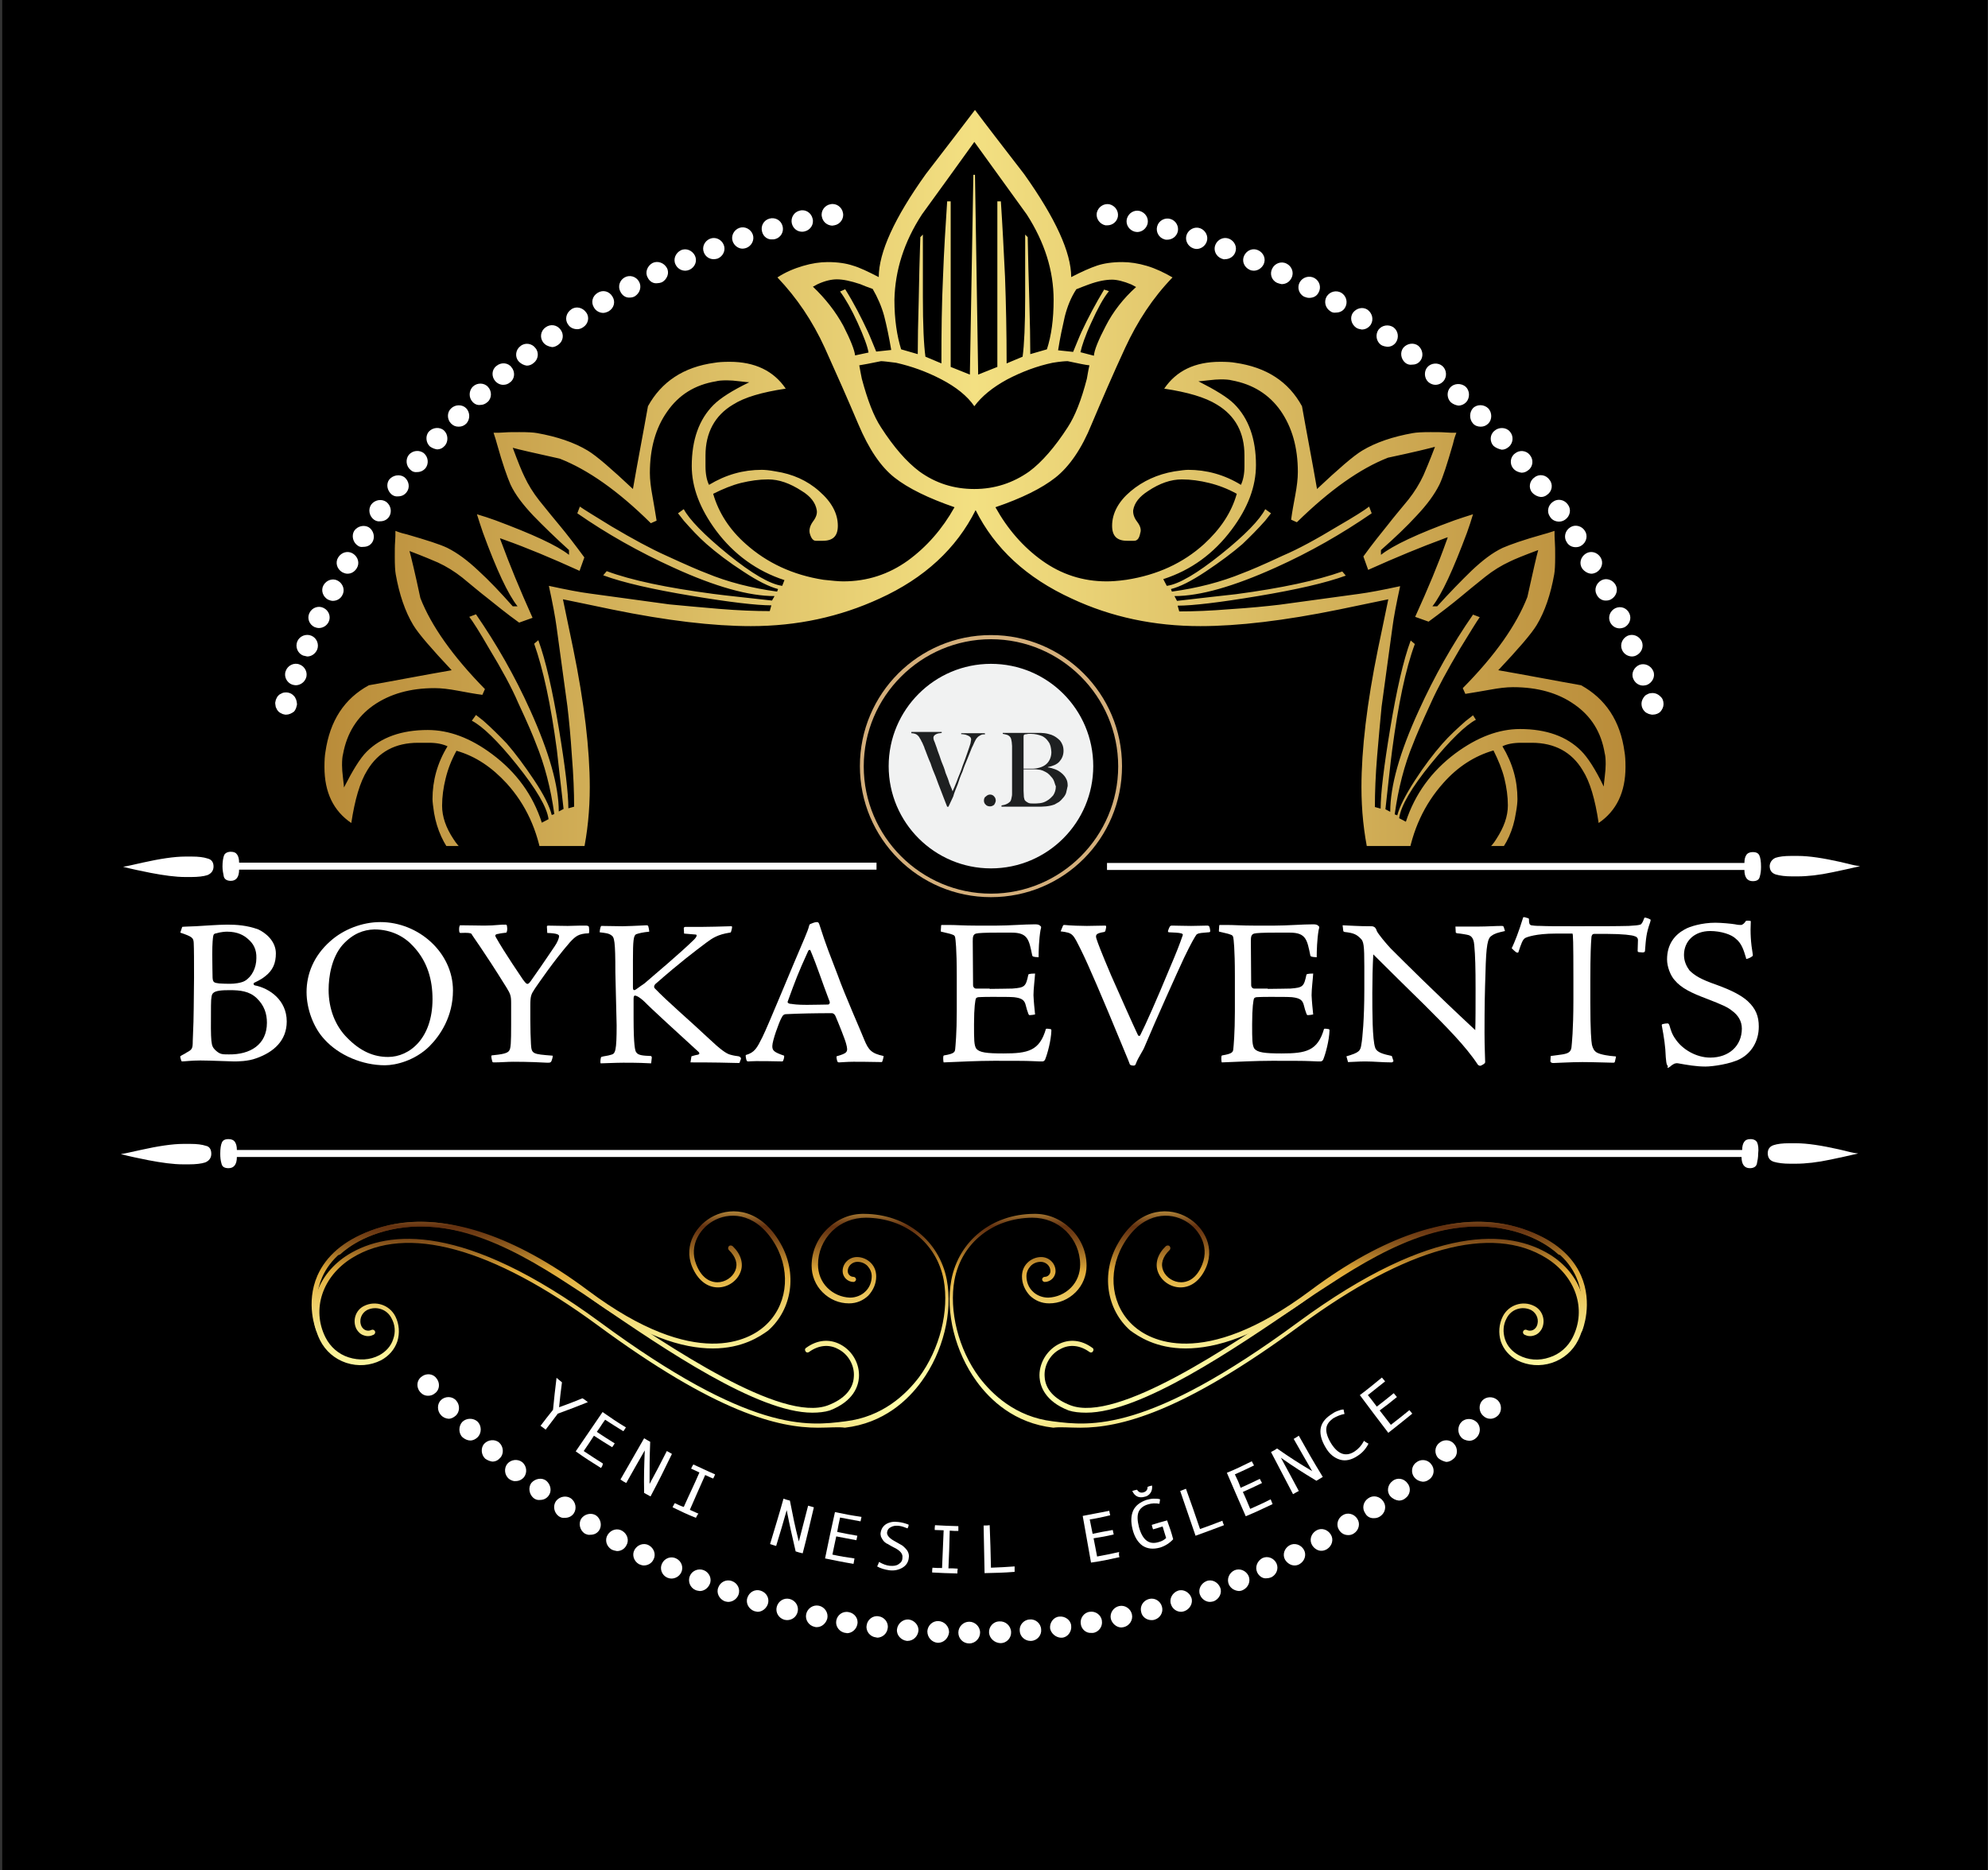
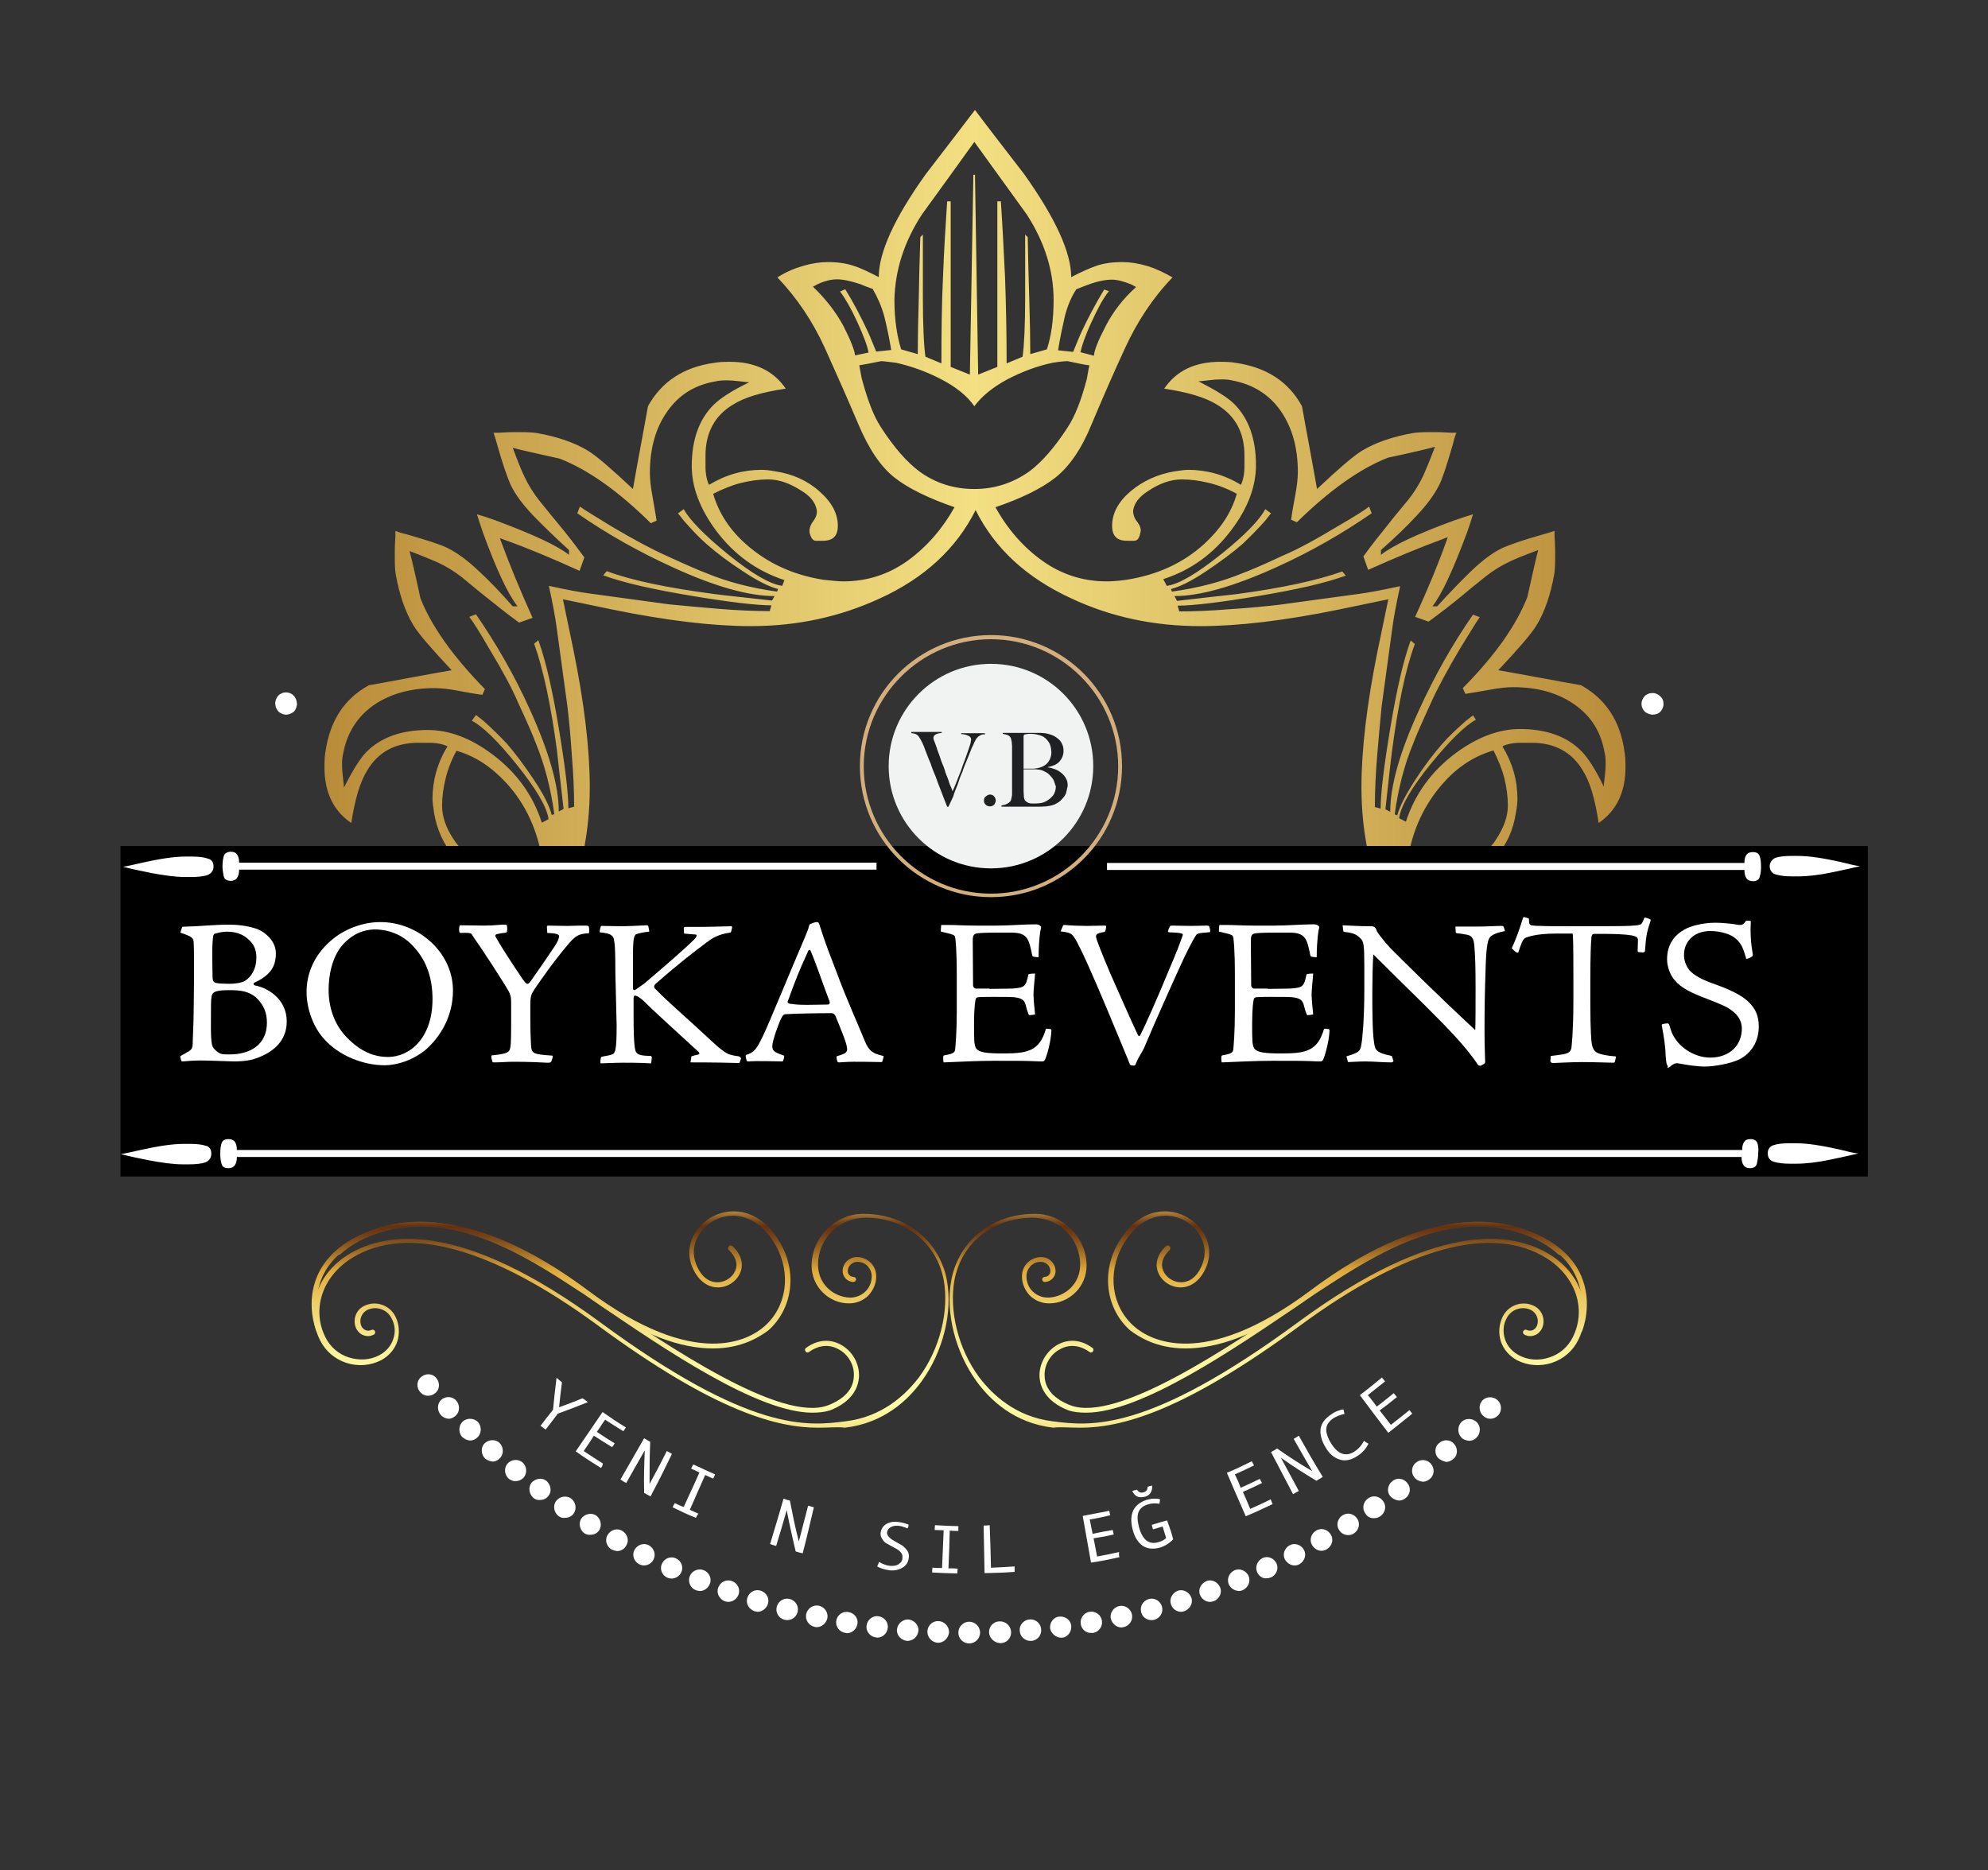
<svg xmlns="http://www.w3.org/2000/svg" id="Layer_1" x="0px" y="0px" viewBox="0 0 621.9 585.1" style="enable-background:new 0 0 621.9 585.1;" xml:space="preserve">
  <rect x="0" y="0" width="621.9" height="585.1" fill="#333333" stroke="none" />
  <style type="text/css">	.st0{fill:#D4AF7B;}	.st1{fill:url(#SVGID_1_);}	.st2{fill:#FFFFFF;}	.st3{fill:#F1F2F2;}	.st4{fill:url(#SVGID_00000059304862201684760440000014892787615661893504_);}	.st5{fill:url(#SVGID_00000024003773511252002180000013036991653101269658_);}	.st6{fill:url(#SVGID_00000145748745160651147590000013337994991929436589_);}	.st7{fill:url(#SVGID_00000123410797573531520280000010266946305888774290_);}	.st8{fill:url(#SVGID_00000091719536509586884510000000419321139848961696_);}	.st9{fill:url(#SVGID_00000178188290031982383890000012512994325930687647_);}	.st10{fill:#1E2021;}</style>
  <g id="bkg">
    <g>
-       <rect x="0.7" width="621.1" height="585.1" />
-     </g>
+       </g>
  </g>
  <g id="design">
    <path class="st0" d="M171.8,351.2c-3.2,0-6.1,1.4-8.9,4.4h13.3v-0.1C176,352.6,174.6,351.2,171.8,351.2z" />
    <linearGradient id="SVGID_1_" gradientUnits="userSpaceOnUse" x1="22.641" y1="381.745" x2="587.036" y2="381.745" gradientTransform="matrix(1 0 0 -1 0 580.983)">
      <stop offset="0" style="stop-color:#A36B1D" />
      <stop offset="0.5" style="stop-color:#F3E082" />
      <stop offset="1" style="stop-color:#A36B1D" />
    </linearGradient>
    <path class="st1" d="M513.8,355c-1.5-0.6-2.7-1-3.6-1.1l1.1-4.2c0.7,0.1,1.5,0.4,2.5,0.7v-1.9c-0.8-0.3-1.5-0.7-2.5-1l0.5-4.7  c0.7,0.1,1.3,0.2,1.9,0.4v-3.4c-0.5-0.1-1-0.3-1.4-0.5l-1.5-5.2c1,0,1.9,0,3,0v-1.9c-1.4-0.1-2.7-0.2-3.7-0.4l-2.1-5  c2,0,3.9,0,5.9,0v-2.9h-6.9l-2.4-6l9.3-0.2v-2.2l-9.3-0.2l2.4-6h6.9v-2.9c-1.9,0-3.8,0-5.9,0l2.1-5c1.1-0.2,2.3-0.3,3.7-0.4v-1.9  c-1.1,0-2,0-3,0l1.5-5.2c0.5-0.2,1-0.3,1.4-0.5V290c-0.7,0.1-1.2,0.2-1.9,0.4l-0.5-4.7c0.9-0.4,1.7-0.7,2.5-1v-2  c-1,0.3-1.8,0.6-2.5,0.7l-1.1-4.2c0.9-0.1,2-0.5,3.6-1.1v-8.9c-0.3,0.1-0.6,0.3-0.9,0.5c-8.2,3.7-16.1,7.2-23.9,10.5  c-7.8,3.3-13.3,7-16.7,11.3c-3.4,4.3-6.5,10.7-9.3,18.8c-6.8-3.8-12.4-8.7-16.7-14.6c-4.3-6-6.5-12.7-6.5-20.2  c0-1.4,0.2-3.5,0.5-6.2c1.5-9.6,5.3-17.7,11.2-24.3c4.5-5.1,9.8-8.5,15.7-10.2c1.5,3,2.7,5.9,3.4,8.7c0.7,2.9,1.1,5.7,1.1,8.5  c0,3.4-1.2,6.8-3.6,10.5c-1.7,2.8-3.7,4.3-6,4.7c-1.1,0.2-2.3-0.2-3.6-1.2c-1.4-1-2.6-1.2-3.6-1c-1.5,0.4-2.4,1-2.4,1.9v2.2  c0,3.2,1.5,4.7,4.7,4.7c3.8,0,7.4-1.9,10.8-5.8c3.4-3.8,5.4-8.4,6.2-13.6c0.4-2.1,0.5-3.6,0.5-4.4c0-5.8-1.5-11.2-4.7-16.5  c1.4-0.7,3.4-1.1,5.8-1.1h3.4c7.1,0,12.5,2.9,15.9,8.6c2.3,3.6,3.9,9.1,5,16.5c5.6-3.8,8.4-9.7,8.4-17.5c0-2.1-0.1-3.6-0.3-4.7  c-1.3-9.8-6-16.7-13.6-20.9c-8.5-1.5-17.2-3.2-25.9-4.7c6.2-6.6,10.3-11.3,12-14.1c2.6-4.3,4.4-9.7,5.5-15.9  c0.2-1.1,0.3-2.9,0.3-5.5c0-1.9,0-3.5-0.1-4.7c-0.1-1.2-0.1-2.4-0.1-3.4c-1.5,0.5-2.8,0.9-3.6,1.1c-6.1,1.7-10.3,3.2-12.6,4.2  c-3.2,1.5-6.3,3.9-9.7,7.1c-3.3,3.2-6.9,6.9-10.8,11.2h-1.5c3-3.8,6.5-11.5,10.8-23c0.7-1.9,1.3-3.8,1.9-5.8  c-1.9,0.6-3.8,1.2-5.8,1.9c-11.5,4.2-19.2,7.8-23,10.8v-1.5c4.3-3.8,8.1-7.4,11.2-10.8c3.2-3.4,5.5-6.5,7.1-9.7  c1.1-2.3,2.4-6.4,4.2-12.6c0.2-0.9,0.5-2.1,1.1-3.6c-1.1,0-2.2,0-3.4-0.1c-1.2-0.1-2.8-0.1-4.7-0.1c-2.6,0-4.4,0.1-5.5,0.3  c-6.2,1.1-11.6,2.9-15.9,5.5c-2.8,1.7-7.5,5.8-14.1,12c-1.5-8.7-3.2-17.4-4.7-25.9c-4.2-7.7-11.1-12.2-20.9-13.6  c-1.1-0.2-2.6-0.3-4.7-0.3c-7.9,0-13.7,2.8-17.5,8.4c7.3,1.1,12.8,2.7,16.5,5c5.8,3.5,8.6,8.8,8.6,15.9v3.4c0,2.4-0.4,4.3-1.1,5.8  c-5.2-3.2-10.8-4.7-16.5-4.7c-0.9,0-2.4,0.2-4.4,0.5c-5.2,0.9-9.8,3-13.6,6.2s-5.8,6.9-5.8,10.8c0,3.2,1.5,4.7,4.7,4.7h2.2  c1,0,1.6-0.8,1.9-2.4c0.4-1.1,0-2.3-1-3.6s-1.3-2.6-1.2-3.6c0.4-2.3,1.9-4.2,4.7-6c3.6-2.4,7.1-3.6,10.5-3.6c2.8,0,5.7,0.4,8.5,1.1  c2.9,0.7,5.8,1.8,8.7,3.4c-1.7,6-5.2,11.1-10.2,15.7c-6.6,6-14.7,9.7-24.3,11.2c-2.8,0.4-4.9,0.5-6.2,0.5c-7.5,0-14.2-2.2-20.2-6.5  c-6-4.3-10.9-10-14.6-16.7c8.2-2.8,14.5-5.9,18.8-9.3c4.3-3.4,8.2-9,11.3-16.7c3.3-7.8,6.7-15.7,10.5-23.9s8.6-15.6,14.8-22  c-2.6-1.5-5.3-2.8-8-3.6c-2.7-0.8-5.3-1.2-7.7-1.2c-3.2,0-5.8,0.4-7.9,1.1c-2.1,0.7-4.8,1.9-8.1,3.6c0-7.7-4.9-18.4-14.7-32.2  c-7.1-9.2-12.2-15.8-15.4-20.1c-3.2,4.2-8.3,10.9-15.4,20.1c-9.8,13.7-14.7,24.5-14.7,32.2c-3.3-1.7-6-3-8.1-3.6  c-2.1-0.7-4.7-1.1-7.9-1.1c-2.4,0-5,0.4-7.7,1.2c-2.7,0.8-5.4,1.9-8,3.6c6.1,6.4,11,13.7,14.8,22c3.7,8.2,7.2,16.1,10.5,23.9  c3.3,7.8,7,13.3,11.3,16.7c4.3,3.4,10.7,6.5,18.8,9.3c-3.8,6.8-8.7,12.4-14.6,16.7c-6,4.3-12.7,6.5-20.2,6.5  c-1.4,0-3.5-0.2-6.2-0.5c-9.6-1.5-17.7-5.3-24.3-11.2c-5.1-4.5-8.5-9.8-10.2-15.7c3-1.5,5.9-2.7,8.7-3.4c2.9-0.7,5.7-1.1,8.5-1.1  c3.4,0,6.8,1.2,10.5,3.6c2.8,1.7,4.3,3.7,4.7,6c0.2,1.1-0.2,2.3-1.2,3.6c-1,1.4-1.2,2.6-1,3.6c0.4,1.5,1,2.4,1.9,2.4h2.2  c3.2,0,4.7-1.5,4.7-4.7c0-3.8-1.9-7.4-5.8-10.8c-3.8-3.4-8.4-5.4-13.6-6.2c-2.1-0.4-3.6-0.5-4.4-0.5c-5.8,0-11.2,1.5-16.5,4.7  c-0.7-1.4-1.1-3.4-1.1-5.8v-3.4c0-7.1,2.9-12.5,8.6-15.9c3.6-2.3,9.1-3.9,16.5-5c-3.8-5.6-9.7-8.4-17.5-8.4c-2.1,0-3.6,0.1-4.7,0.3  c-9.8,1.3-16.7,6-20.9,13.6c-1.5,8.5-3.2,17.2-4.7,25.9c-6.6-6.2-11.3-10.3-14.1-12c-4.3-2.6-9.7-4.4-15.9-5.5  c-1.1-0.2-2.9-0.3-5.5-0.3c-1.9,0-3.5,0-4.7,0.1c-1.2,0.1-2.3,0.1-3.4,0.1c0.5,1.5,0.9,2.8,1.1,3.6c1.7,6.1,3.2,10.3,4.2,12.6  c1.5,3.2,3.9,6.3,7.1,9.7c3.2,3.3,6.9,6.9,11.2,10.8v1.5c-3.8-3-11.5-6.5-23-10.8c-1.9-0.7-3.8-1.3-5.8-1.9  c0.6,1.9,1.2,3.8,1.9,5.8c4.2,11.5,7.8,19.2,10.8,23h-1.5c-3.8-4.3-7.4-8.1-10.8-11.2c-3.4-3.2-6.5-5.5-9.7-7.1  c-2.3-1.1-6.4-2.4-12.6-4.2c-0.9-0.2-2.1-0.5-3.6-1.1c0,1.1,0,2.2-0.1,3.4c-0.1,1.2-0.1,2.8-0.1,4.7c0,2.6,0.1,4.4,0.3,5.5  c1.1,6.2,2.9,11.6,5.5,15.9c1.7,2.8,5.8,7.5,12,14.1c-8.7,1.5-17.4,3.2-25.9,4.7c-7.7,4.2-12.2,11.1-13.6,20.9  c-0.2,1.1-0.3,2.6-0.3,4.7c0,7.9,2.8,13.7,8.4,17.5c1.1-7.3,2.7-12.8,5-16.5c3.5-5.8,8.8-8.6,15.9-8.6h3.4c2.4,0,4.3,0.4,5.8,1.1  c-3.2,5.2-4.7,10.8-4.7,16.5c0,0.9,0.2,2.4,0.5,4.4c0.9,5.2,3,9.8,6.2,13.6c3.3,3.8,6.9,5.8,10.8,5.8c3.2,0,4.7-1.5,4.7-4.7V267  c0-1-0.8-1.6-2.4-1.9c-1.1-0.4-2.3,0-3.6,1c-1.3,1-2.6,1.3-3.6,1.2c-2.3-0.4-4.2-1.9-6-4.7c-2.4-3.6-3.6-7.1-3.6-10.5  c0-2.8,0.4-5.7,1.1-8.5c0.7-2.9,1.8-5.8,3.4-8.7c6,1.7,11.1,5.2,15.7,10.2c6,6.6,9.7,14.7,11.2,24.3c0.4,2.8,0.5,4.9,0.5,6.2  c0,7.5-2.2,14.2-6.5,20.2c-4.3,6-10,10.9-16.7,14.6c-2.8-8.2-5.9-14.5-9.3-18.8c-3.4-4.3-9-8.2-16.7-11.3  c-7.8-3.3-15.7-6.7-23.9-10.5c-0.7-0.3-1.4-0.7-2.1-1v9c2.1,1,3.6,1.4,4.7,1.5l-1.1,4.2c-1-0.2-2.1-0.5-3.6-1.1v1.9  c1.1,0.5,2.3,1,3.6,1.5l-0.5,4.7c-1.1-0.2-2.1-0.4-3.2-0.6v3.3c0.9,0.2,1.8,0.5,2.6,0.8l1.5,5.2c-1.2,0-2.7,0-4.1,0v1.8  c2,0.1,3.6,0.3,5,0.5l2.1,5c-2.4,0-4.7,0-7,0v2.9h8.1l2.4,6l-10.5,0.2v2.2l10.5,0.2l-2.4,6h-8.1v2.9c2.3,0,4.6,0,7,0l-2.1,5  c-1.3,0.2-3,0.4-5,0.5v1.8c1.5,0,2.9,0,4.1,0l-1.5,5.2c-0.9,0.3-1.7,0.5-2.6,0.8v3.3c1.1-0.2,2-0.4,3.2-0.6l0.5,4.7  c-1.3,0.6-2.6,1.1-3.6,1.5v1.9c1.5-0.6,2.7-0.9,3.6-1.1l1.1,4.2c-1.1,0.1-2.6,0.6-4.7,1.5v8.5h1.1c0.4-0.2,0.7-0.4,1.1-0.5  c8.2-3.7,16.1-7.2,23.9-10.5c7.8-3.3,13.3-7,16.7-11.3c3.4-4.3,6.5-10.7,9.3-18.8c6.8,3.8,12.4,8.7,16.7,14.6  c4.3,6,6.5,12.7,6.5,20.2c0,1.4-0.2,3.5-0.5,6.2v0.1h12.1c-1.4-6-3.5-11.8-6-17.4c-6.4-14.1-15.7-24.1-27.7-30.1  c12-6,21.2-15.9,27.7-30.1c5.8-12.4,8.6-25.8,8.6-40.2c0-11.8-1.7-26.3-5.2-43.4c-1.1-5.1-2.1-10.3-3.2-15.4  c5.2,1.1,10.3,2.1,15.4,3.2c17.1,3.5,31.6,5.2,43.4,5.2c14.5,0,27.8-2.9,40.2-8.6c14.1-6.4,24.1-15.7,30.1-27.7  c6,12,15.9,21.2,30.1,27.7c12.4,5.8,25.8,8.6,40.2,8.6c11.8,0,26.3-1.7,43.4-5.2c5.1-1.1,10.3-2.1,15.4-3.2  c-1.1,5.2-2.1,10.3-3.2,15.4c-3.5,17.1-5.2,31.6-5.2,43.4c0,14.5,2.9,27.8,8.6,40.2c6.4,14.1,15.7,24.1,27.7,30.1  c-12,6-21.2,15.9-27.7,30.1c-2.6,5.6-4.6,11.3-6,17.4H440v-0.1c-0.4-2.8-0.5-4.9-0.5-6.2c0-7.5,2.2-14.2,6.5-20.2  c4.3-6,10-10.9,16.7-14.6c2.8,8.2,5.9,14.5,9.3,18.8c3.4,4.3,9,8.2,16.7,11.3c7.8,3.3,15.7,6.7,23.9,10.5c0.3,0.1,0.6,0.3,0.9,0.5  V355H513.8z M135.8,333.8c-3,4-7.6,8-13.8,12c-3.5,2.3-8.5,4.2-15.2,6c-1.1,0.2-2.4,0.5-4.2,0.8c-0.2-1.2-0.6-3.5-1.3-6.8  c0-0.7,0.2-2.3,0.5-4.7c1.1-4.9,2.8-9.6,5.2-14.2c2.4-4.6,5.2-8.1,8.4-10.3c-3.1-2.3-5.9-5.7-8.4-10.3c-2.4-4.6-4.2-9.4-5.2-14.2  c-0.4-2.4-0.5-4-0.5-4.7c0.7-3.3,1.2-5.6,1.3-6.8c1.7,0.4,3.2,0.6,4.2,0.8c6.6,1.7,11.7,3.7,15.2,6c6.2,4,10.9,8.1,13.8,12  c3.6,5.1,5.5,10.8,5.5,17.2C141.3,323,139.4,328.7,135.8,333.8z M244.7,183.3c-3.8-0.5-9.5-3.8-17-9.9  c-7.5-6.1-12.1-10.9-13.8-14.1l-1.8,1.3c0.9,1.1,1.4,1.8,1.8,2.3c2.3,2.6,4.6,5.1,7.1,7.3c3.2,2.8,7,5.7,11.5,8.6  c4.5,3,8.2,4.8,10.9,5.5l-0.3,0.8c-8-1.1-15.5-3-22.2-5.8c-1.9-0.7-6.1-2.5-12.6-5.5c-4.7-2.1-10.4-5.2-17-9.1  c-5.2-3.2-8.5-5.2-9.9-6.2l-0.8,2.1c9.2,6.4,19.3,12.1,30.1,17c13.1,6,23.6,8.9,31.6,8.9l-0.8,1.4c-7.9-0.9-14-1.5-18.5-2.1  c-14.3-1.9-25.4-4.2-33.2-7.1l-1.1,1.3c6.2,2.3,15.5,4.4,27.5,6.4c12,2,20.4,3,25.1,3l-0.5,1.8c-4.5,0-9.9-0.2-15.9-0.7  c-6.1-0.5-11.2-1-15.5-1.4l-24.9-3.4c-3.1-0.4-7.3-1.2-12.8-2.4c1.2,5.5,2,9.8,2.4,12.8l3.4,24.9c0.5,4.2,1,9.3,1.4,15.5  c0.5,6.1,0.7,11.4,0.7,15.9l-1.8,0.5c0-4.7-1-13.1-3-25.1c-2-12-4.1-21.2-6.4-27.5l-1.3,1.1c2.8,7.9,5.2,18.9,7.1,33.2  c0.5,4.5,1.2,10.8,2.1,18.5l-1.5,0.8c0-8-3-18.5-8.9-31.6c-4.9-10.9-10.6-20.8-17-30.1l-2.1,0.8c1.1,1.4,3.2,4.7,6.2,9.9  c4,6.6,7.1,12.3,9.1,17c3,6.4,4.8,10.7,5.5,12.6c2.8,6.8,4.7,14.2,5.8,22.2l-0.8,0.3c-0.7-2.8-2.5-6.4-5.5-10.9  c-3-4.5-5.9-8.4-8.6-11.5c-2.3-2.4-4.7-4.8-7.3-7.1c-0.5-0.4-1.3-1-2.3-1.8l-1.3,1.8c3.3,1.7,8.1,6.3,14.1,13.8  c6,7.5,9.4,13.2,9.9,17l-2.1,1.1c-2.8-8.7-8-15.8-15.5-21.4c-6.8-5.1-13.5-7.6-20.2-7.6c-8.2,0-14.6,2.3-19.1,6.8  c-2.1,2.1-4.4,5.9-7.1,11.2c0-0.4-0.1-1.3-0.3-3c-0.2-1.6-0.3-3-0.3-4c0-1.5,0.1-2.7,0.3-3.4c1.2-6.6,4.4-11.7,9.5-15.3  c5.2-3.6,11.5-5.4,19.2-5.4c2.1,0,4.5,0.3,7.2,0.8s5.3,1,7.7,1.3l0.8-1.8c-10.1-10.3-16.8-19.8-20.2-28.5c-1.7-8-2.9-12.9-3.4-14.7  c4.5,1.7,7.5,3,8.9,3.6c2.6,1.2,5.2,2.8,7.6,4.7c3.4,2.8,5.9,4.9,7.6,6.2c3,2.4,6.3,5.1,10.2,7.9l4.2-1.5c-4-8.9-7.2-16.7-9.7-23.5  c-0.2-0.5-0.4-1-0.5-1.4c0.5,0.2,1,0.3,1.4,0.5c6.8,2.4,14.7,5.7,23.5,9.7l1.5-4.2c-2.8-3.8-5.4-7.2-7.9-10.2  c-1.4-1.7-3.5-4.2-6.2-7.6c-1.9-2.4-3.5-5-4.7-7.6c-0.7-1.4-1.9-4.3-3.6-8.9c1.7,0.5,6.6,1.6,14.7,3.4c8.7,3.4,18.2,10,28.5,20.2  l1.8-0.8c-0.4-2.4-0.8-5-1.3-7.7c-0.5-2.7-0.8-5.1-0.8-7.2c0-7.7,1.8-14.1,5.4-19.2c3.6-5.2,8.6-8.4,15.3-9.5  c0.7-0.2,1.8-0.3,3.4-0.3c1.1,0,2.4,0.1,4,0.3c1.6,0.2,2.7,0.3,3,0.3c-5.4,2.6-9.1,5-11.2,7.1c-4.5,4.5-6.8,10.9-6.8,19.1  c0,6.6,2.5,13.3,7.6,20.2c5.6,7.5,12.8,12.7,21.4,15.5L244.7,183.3z M333.1,99c0.8-3.1,1.9-5.9,3.6-8.5c1.7-0.7,3.1-1.2,3.9-1.5  c3-1.1,5.4-1.5,7.3-1.5c1.5,0,3.6,0.5,6,1.5c0.4,0.2,0.9,0.5,1.5,0.8c-4,3.6-7.2,7.7-9.5,12.2c-2.3,4.4-3.6,7.6-3.7,9.3l-4.2-1.1  c0.4-1.9,1.4-5,3.4-9.3c1.9-4.2,3.7-7.6,5.5-9.8l-1.5-0.5c-2.6,4.3-5,8.8-7.1,13.3c-0.7,1.5-1.5,3.6-2.6,6.2l-4.7-0.5  C331.6,105.7,332.4,102.1,333.1,99z M288.4,67.1c5.6-7.7,11-15.2,16.4-22.7c5.4,7.5,10.9,15.1,16.4,22.7c5.6,8.7,8.4,17.6,8.4,26.7  c0,6.1-0.7,11.2-2.1,15.5l-5.2,1.5c0-4.3-0.1-9.9-0.3-16.7c-0.2-6.8-0.4-13.4-0.5-19.9l-0.8-0.8v19.4c0,8.9-0.3,15.2-0.8,18.8  l-5,2.1c0-9.8-0.2-18.8-0.5-27.1c-0.4-8.3-0.8-16.1-1.3-23.6h-1.1v51.8l-6,2.4L305,54.7h-0.5l-1.1,62.5l-6-2.4V63h-1.1  c-0.5,7.5-1,15.4-1.3,23.6c-0.4,8.3-0.5,17.3-0.5,27.1l-5-2.1c-0.5-3.6-0.8-9.9-0.8-18.8V73.4l-0.8,0.8c-0.2,6.4-0.4,13.1-0.5,19.9  c-0.2,6.8-0.3,12.4-0.3,16.7l-5.2-1.5c-1.3-4.2-2.1-9.3-2.1-15.5C280,84.6,282.8,75.7,288.4,67.1z M267.5,111.2  c-0.2-1.7-1.4-4.8-3.7-9.3c-2.4-4.4-5.6-8.5-9.5-12.2c0.7-0.4,1.2-0.6,1.5-0.8c2.4-1.1,4.4-1.5,6-1.5c1.9,0,4.3,0.5,7.3,1.5  c0.9,0.4,2.2,0.9,3.9,1.5c1.5,2.6,2.8,5.5,3.6,8.5c0.8,3.1,1.5,6.5,2.2,10.6l-4.7,0.5c-1.1-2.6-1.9-4.7-2.6-6.2  c-2.1-4.5-4.4-9-7.1-13.3l-1.6,0.7c1.7,2.3,3.6,5.6,5.5,9.8c1.9,4.2,3.1,7.4,3.4,9.3L267.5,111.2z M287.6,147.5c-4-3-8-7.6-12-13.8  c-2.3-3.5-4.2-8.5-6-15.2c-0.2-1.1-0.5-2.4-0.8-4.2c1.2-0.2,3.5-0.6,6.8-1.3c0.7,0,2.3,0.2,4.7,0.5c4.9,1.1,9.6,2.8,14.2,5.2  c4.6,2.4,8.1,5.2,10.3,8.4c2.3-3.1,5.7-5.9,10.3-8.4c4.6-2.4,9.4-4.2,14.2-5.2c2.4-0.4,4-0.5,4.7-0.5c3.3,0.7,5.6,1.2,6.8,1.3  c-0.4,1.7-0.6,3.2-0.8,4.2c-1.7,6.6-3.7,11.7-6,15.2c-4,6.2-8.1,10.9-12,13.8c-5.1,3.6-10.8,5.5-17.2,5.5  C298.4,153,292.7,151.2,287.6,147.5z M460.8,223.8c-1.1,0.9-1.8,1.4-2.3,1.8c-2.6,2.3-5.1,4.6-7.3,7.1c-2.8,3.2-5.7,7-8.6,11.5  s-4.8,8.2-5.5,10.9l-0.8-0.3c1.1-8,3-15.5,5.8-22.2c0.7-1.9,2.5-6.1,5.5-12.6c2.1-4.7,5.2-10.4,9.1-17c3.2-5.2,5.2-8.5,6.2-9.9  l-2.1-0.8c-6.4,9.2-12.1,19.3-17,30.1c-6,13.1-8.9,23.6-8.9,31.6l-1.5-0.8c0.9-7.9,1.5-14,2.1-18.5c1.9-14.3,4.2-25.4,7.1-33.2  l-1.3-1.1c-2.3,6.2-4.4,15.5-6.4,27.5c-2,12-3,20.4-3,25.1l-1.8-0.5c0-4.5,0.2-9.9,0.7-15.9c0.5-6.1,1-11.2,1.4-15.5l3.4-24.9  c0.4-3.1,1.2-7.3,2.4-12.8c-5.5,1.2-9.8,2-12.8,2.4l-24.9,3.4c-4.2,0.5-9.3,1-15.5,1.4c-6.1,0.5-11.4,0.7-15.9,0.7l-0.5-1.8  c4.7,0,13.1-1,25.1-3c12-2,21.2-4.1,27.5-6.4l-1.1-1.3c-7.9,2.8-18.9,5.2-33.2,7.1c-4.5,0.5-10.8,1.2-18.5,2.1l-0.8-1.5  c8,0,18.5-3,31.6-8.9c10.9-4.9,20.8-10.6,30.1-17l-0.8-2.1c-1.4,1.1-4.7,3.2-9.9,6.2c-6.6,4-12.3,7.1-17,9.1  c-6.4,3-10.7,4.8-12.6,5.5c-6.8,2.8-14.2,4.7-22.2,5.8l-0.3-0.8c2.8-0.7,6.4-2.5,10.9-5.5c4.5-3,8.4-5.9,11.5-8.6  c2.4-2.3,4.8-4.7,7.1-7.3c0.4-0.5,1-1.3,1.8-2.3l-1.8-1.3c-1.7,3.3-6.3,8.1-13.8,14.1c-7.5,6-13.2,9.4-17,9.9l-1.1-2.1  c8.7-2.8,15.8-8,21.4-15.5c5.1-6.8,7.6-13.5,7.6-20.2c0-8.2-2.3-14.6-6.8-19.1c-2.1-2.1-5.9-4.4-11.2-7.1c0.4,0,1.3-0.1,3-0.3  s3-0.3,4-0.3c1.5,0,2.7,0.1,3.4,0.3c6.6,1.2,11.7,4.4,15.3,9.5c3.6,5.2,5.4,11.5,5.4,19.2c0,2.1-0.3,4.5-0.8,7.2  c-0.5,2.7-1,5.3-1.3,7.7l1.8,0.8c10.3-10.1,19.8-16.8,28.5-20.2c8-1.7,12.9-2.9,14.7-3.4c-1.7,4.5-3,7.5-3.6,8.9  c-1.2,2.6-2.8,5.2-4.7,7.6c-2.8,3.4-4.9,5.9-6.2,7.6c-2.4,3-5.1,6.3-7.9,10.2l1.5,4.2c8.9-4,16.7-7.2,23.5-9.7  c0.5-0.2,1-0.4,1.4-0.5c-0.2,0.5-0.3,1-0.5,1.4c-2.4,6.8-5.7,14.7-9.7,23.5l4.2,1.5c3.8-2.8,7.2-5.4,10.2-7.9  c1.7-1.4,4.2-3.5,7.6-6.2c2.4-1.9,5-3.5,7.6-4.7c1.4-0.7,4.3-1.9,8.9-3.6c-0.5,1.7-1.6,6.6-3.4,14.7c-3.4,8.7-10,18.2-20.2,28.5  l0.8,1.8c2.4-0.4,5-0.8,7.7-1.3c2.7-0.5,5.1-0.8,7.2-0.8c7.7,0,14.1,1.8,19.2,5.4c5.2,3.6,8.4,8.6,9.5,15.3  c0.2,0.7,0.3,1.8,0.3,3.4c0,1.1-0.1,2.4-0.3,4c-0.2,1.6-0.3,2.7-0.3,3c-2.6-5.4-5-9.1-7.1-11.2c-4.5-4.5-10.9-6.8-19.1-6.8  c-6.6,0-13.3,2.5-20.2,7.6c-7.5,5.6-12.7,12.8-15.5,21.4l-2.1-1.1c0.5-3.8,3.8-9.5,9.9-17c6.1-7.5,10.9-12.1,14.1-13.8L460.8,223.8  z M507,352.6c-1.7-0.4-3.2-0.6-4.2-0.8c-6.6-1.7-11.7-3.7-15.2-6c-6.2-4-10.9-8.1-13.8-12c-3.6-5.1-5.5-10.8-5.5-17.2  c0-6.4,1.8-12.2,5.5-17.2c3-4,7.6-8,13.8-12c3.5-2.3,8.5-4.2,15.2-6c1.1-0.2,2.4-0.5,4.2-0.8c0.2,1.2,0.6,3.5,1.3,6.8  c0,0.7-0.2,2.3-0.5,4.7c-1.1,4.9-2.8,9.6-5.2,14.2s-5.2,8.1-8.4,10.3c3.1,2.3,5.9,5.7,8.4,10.3c2.4,4.6,4.2,9.4,5.2,14.2  c0.4,2.4,0.5,4,0.5,4.7C507.7,349.1,507.2,351.4,507,352.6z" />
    <path class="st0" d="M448,351.2c-2.9,0-4.3,1.4-4.3,4.3v0.1h13.3C454.2,352.7,451.3,351.2,448,351.2z" />
    <rect x="37.7" y="264.7" width="546.6" height="103.4" />
    <g>
      <g>
        <path class="st2" d="M66.8,271.1c0,1.3-0.7,2.2-1.9,2.7c-1.2,0.4-3,0.6-5.1,0.6h-1.8c-3.1,0-6.7-0.5-10.9-1.3    c-3-0.6-5.9-1.2-8.6-1.9c1.3-0.2,3.5-0.7,6.1-1.3c5.4-1.2,9.9-1.9,13.4-1.9H60c2.1,0,3.7,0.2,4.9,0.6    C66.2,268.9,66.8,269.8,66.8,271.1z" />
        <path class="st2" d="M274.2,272.1H74.8c0,2.3-0.9,3.5-2.6,3.5c-1.2,0-2-0.5-2.2-1.4c-0.2-1-0.4-2-0.4-3.1c0-1.5,0.2-2.7,0.5-3.5    c0.3-0.7,1.1-1.1,2.1-1.1c1,0,1.6,0.3,2,0.9c0.4,0.6,0.6,1.4,0.6,2.5h199.4L274.2,272.1L274.2,272.1z" />
      </g>
      <g>
        <path class="st2" d="M555.4,268.4c1.2-0.4,2.8-0.6,4.9-0.6h2.1c3.6,0,8,0.7,13.4,1.9c2.8,0.7,4.8,1.2,6.1,1.3    c-2.9,0.7-5.8,1.3-8.6,1.9c-4.2,0.9-7.9,1.3-10.9,1.3h-1.8c-2.1,0-3.7-0.2-5.1-0.6c-1.2-0.4-1.9-1.2-1.9-2.7    C553.7,269.8,554.3,268.9,555.4,268.4z" />
        <path class="st2" d="M346.3,270h199.4c0-1.1,0.2-1.9,0.6-2.5c0.4-0.6,1.1-0.9,2-0.9c1.2,0,1.8,0.4,2.1,1.1    c0.3,0.7,0.5,1.8,0.5,3.5c0,1.1-0.1,2.1-0.4,3.1c-0.2,1-1,1.4-2.2,1.4c-1.7,0-2.6-1.2-2.6-3.5H346.3V270z" />
      </g>
    </g>
    <g>
      <path class="st2" d="M66.1,361c0,1.3-0.7,2.2-1.9,2.7c-1.2,0.4-3,0.6-5.1,0.6h-1.8c-3.1,0-6.7-0.5-10.9-1.3   c-3-0.6-5.9-1.2-8.6-1.9c1.3-0.2,3.5-0.7,6.2-1.3c5.4-1.2,9.9-1.9,13.4-1.9h2.1c2.1,0,3.7,0.2,4.9,0.6   C65.5,358.7,66.1,359.6,66.1,361z" />
      <path class="st2" d="M554.8,358.3c1.2-0.4,2.8-0.6,4.9-0.6h2.1c3.6,0,8,0.7,13.4,1.9c2.8,0.7,4.8,1.2,6.1,1.3   c-2.9,0.7-5.8,1.3-8.6,1.9c-4.2,0.9-7.9,1.3-10.9,1.3H560c-2.1,0-3.7-0.2-5.1-0.6c-1.2-0.4-1.9-1.2-1.9-2.7   C553,359.6,553.6,358.7,554.8,358.3z" />
      <path class="st2" d="M549.7,357.5c-0.3-0.7-1.1-1.1-2.1-1.1c-1,0-1.6,0.3-2,0.9c-0.4,0.6-0.6,1.4-0.6,2.5H74.1   c0-1.1-0.2-1.9-0.6-2.5c-0.4-0.6-1.1-0.9-2-0.9c-1.2,0-1.8,0.4-2.1,1.1c-0.3,0.7-0.5,1.8-0.5,3.5c0,1.1,0.1,2.1,0.4,3.1   c0.2,1,1,1.4,2.2,1.4c1.7,0,2.6-1.2,2.6-3.5h470.7c0,2.3,0.9,3.5,2.6,3.5c1.2,0,2-0.5,2.2-1.4s0.4-2,0.4-3.1   C550.2,359.4,550,358.2,549.7,357.5z" />
    </g>
    <g>
      <path class="st2" d="M60.7,305.9c0-4.8,0-8.9-0.1-10.9c-0.1-1.5-0.3-1.9-4.2-3.2L57,290c0.7-0.1,2.1-0.1,4.2-0.2   c2.1-0.1,7.1-0.5,9.9-0.5s6.2,0.2,9.7,1.5c2.2,1,5.5,3.6,5.5,7.5c0,3-0.9,5.3-3.4,7.2c-1.5,1.2-2.9,1.7-3.4,2   c-0.3,0.2-0.2,0.7,0.2,0.8c4.6,0.9,10,4.6,10,11.3c0,6-4.1,9.6-9.5,11.5c-2.6,1-6,1-7,1c-1.1,0-7.7-0.3-10.5-0.3   c-2.8,0-5,0.3-5.8,0.3c-0.2,0-0.6-1.5-0.5-1.6c0.3-0.3,1.5-0.8,2-1.2c1.7-0.9,1.9-1.2,1.9-3.6c0.2-4.8,0.3-7.8,0.3-10.1   L60.7,305.9L60.7,305.9z M83.5,320c0-2.8-0.8-5.4-3.2-7.7c-2.3-2.2-5.2-2.5-8.4-2.5c-2.3,0-4.6,0.1-5.3,1c-0.3,0.3-0.6,1-0.6,3.9   c-0.1,12.1,0,12.4,1.3,13.8c1.5,1.4,2.1,1.4,4.3,1.4C78.2,330,83.5,326.9,83.5,320z M77.7,293.9c-1.4-1.3-3.4-2.4-6.7-2.4   c-0.5,0-2,0.1-3.3,0.5c-0.7,0.1-0.9,0.3-1,0.9c-0.1,0.5-0.3,2.1-0.3,5.7c0,3.3,0.1,6.3,0.1,7.3c0.1,1.5,0.5,1.6,2.1,1.8   c1.1,0.1,2.6,0.1,3.6,0.1c0.9,0,3.2-0.2,4.4-0.9c2.2-1.3,3.6-4.1,3.6-7.1C80.3,297,79.2,295.2,77.7,293.9z" />
      <path class="st2" d="M141.7,309.9c0,8.1-3.9,14-7.4,17.5c-4.5,4.4-10.4,5.9-13.9,5.9c-7,0-14.4-3.1-18.9-8.1   c-3.4-3.6-5.6-9.5-5.6-14.8c0-5.6,2.2-11.3,7.4-15.9c4.1-3.7,10-6,15.7-6C130.9,288.5,141.7,298,141.7,309.9z M107.2,295.6   c-3.5,4-4.4,10-4.4,14.1c0,6,2.1,11.3,5.8,15c4.3,4.4,8.5,6,12.8,6c6.7,0,13.9-5.8,13.9-18.1c0-5.9-1.5-11.7-6-16.5   c-2.6-2.9-6.7-5.3-12.2-5.3C113.7,290.9,110.4,292.1,107.2,295.6z" />
      <path class="st2" d="M158.4,291.8c-0.8,0.1-1.8,0.2-2.6,0.4c-0.9,0.1-1,0.5-0.7,1c2.8,5,8,12.5,8.5,13.3c0.4,0.5,0.8,1.1,1.2,1.3   c0.2,0.1,0.6,0.1,1.2-0.8c4.6-6.5,6.5-9.5,7.5-10.9c0.9-1.3,1.4-2.6,1.4-3.2c0-0.5-0.7-0.9-3.7-1l-0.1-1.7   c-0.1-0.4,0.1-0.6,0.3-0.6c1.8,0,3.7,0.1,6.2,0.1c2.6-0.1,4.8-0.1,5.4-0.1s0.9,0,1.2,0.3c0.1,0.3,0.2,1.9,0,2.1   c-3.3,0.1-4.2,1-5.9,2.8c-5.2,6-9.7,12.7-10.9,14.4c-1.3,2-1.5,2.3-1.5,5.7v4.1c0,3.2,0.1,5.5,0.2,7.7c0.2,3.1,0.5,3.1,6.8,3.6   c0.1,0.3-0.3,1.6-0.5,1.9c-0.3,0.3-0.5,0.3-1.2,0.3c-1.5-0.1-6-0.3-10.6-0.3c-1.8,0-4.1,0.2-5.9,0.2c-0.5,0-0.6,0-0.7-0.3   c-0.1-0.3-0.3-1.2-0.3-1.6c0-0.2,0.1-0.3,0.2-0.3c3-0.3,4.9-0.6,5.4-1.5c0.5-0.7,0.6-2.4,0.6-8.1v-6.7c0-2.3-0.2-2.9-1.5-5   c-7.2-11.6-10.5-15.9-10.9-16.7c-0.3-0.3-1.1-0.4-3.4-0.3c-0.3,0-0.3-0.1-0.4-0.3c-0.1-0.4-0.1-1.3,0-1.6c0.1-0.3,0.1-0.5,0.3-0.5   c2.2,0,5.9,0.1,7.5,0.1c1.7,0,3.3-0.1,4.3-0.2c0.8-0.1,1.8-0.1,2.3-0.1c0.3,0,0.5,0.1,0.5,0.5   C158.8,290.7,158.6,291.6,158.4,291.8z" />
      <path class="st2" d="M192.5,304.2c0-9.9-0.3-11-1.3-11.6c-0.8-0.6-1.9-0.7-3.6-0.9c0-0.5,0.2-1.8,0.5-2c2.2,0,4.4,0.1,6.6,0.1   c4.6-0.1,6.8-0.3,7.5-0.3c0.4,0,0.5,0.1,0.6,0.3c0.1,0.3,0.3,1.3,0.3,1.7c-2.1,0.2-3.2,0.5-4.1,0.8c-0.8,0.4-1,1.9-1,8.1v8.5   c0,0.7,0.1,0.9,0.5,0.9c0.4-0.1,1.3-0.9,3.1-2.1c3.7-3.2,11.1-9.4,15.5-13.7c1-1,1-1.6,0.5-1.6c-1.2-0.1-2.2-0.2-3.6-0.3l-0.1-1.7   c0.1-0.3,0.1-0.3,0.5-0.4c6.4,0.1,13.8-0.2,14.3-0.2c0.3,0,0.3,0,0.3,0.5c-0.3,1.3-0.3,1.5-0.7,1.5c-3.8,0.6-5.4,1.7-7.3,3.1   c-3.7,2.8-7.9,5.9-16,13c-0.4,0.4-0.5,1-0.2,1.3c4,4.2,11.3,10.4,16.9,15.7c3.6,3.4,5.5,4.8,6.8,5.1c1,0.3,1.9,0.4,2.6,0.5   c0.5,0.2,0.7,0.4,0.7,0.8l-0.5,1.3c-4-0.1-7.7-0.2-15.3-0.2l0.3-1.9c0.3-0.1,1.3-0.4,2-0.5c0.5-0.1,0.7-0.5,0.1-1   c-5.7-5.2-15.1-13.8-16.7-15.5c-1.9-1.8-2.8-2-3.1-2c-0.2,0-0.4,0.2-0.4,1v5.9c0,8.9,0.5,10.4,0.8,10.8c0.6,1,2.1,1.1,4.6,1.2   c0.1,0,0.3,0.2,0.3,0.5l-0.2,1.8c-2.1-0.1-3.7-0.2-8.7-0.2c-2.1,0-6.4,0.2-7.1,0.2c-0.2-0.3,0-1.9,0.2-2c0.8-0.3,1.9-0.3,3.1-0.7   c1.3-0.3,1.7-1.2,1.7-9.2L192.5,304.2L192.5,304.2z" />
      <path class="st2" d="M256.4,289.5c2,6.3,3.4,9.7,5.7,15.7c2.1,5.9,7.5,18.1,8.3,20.2c1.3,3.1,2.2,4.2,6,5c0.1,0-0.3,1.7-0.5,1.9   c-5.4-0.1-6.7-0.1-8.9-0.1c-2.1,0-3.9,0.2-4.5,0.2c-0.3,0-0.4-0.1-0.5-0.2c-0.2-0.4-0.4-1.5-0.3-1.7c3.4-1,3.7-1.3,3-3.9   c-0.3-1.3-2.4-6.5-3.3-8.6c-0.2-0.5-0.6-1-1.2-1c-4.7,0-10.3,0.1-14.1,0.3c-0.9,0-1.2,0.3-1.7,1.3c-0.7,1.3-2.8,7-2.8,8.7   c0,1.4,0.5,1.9,3.7,3c0.1,0.4-0.2,1.6-0.5,1.8c-3.2-0.1-6.9-0.1-8.3-0.1c-1.2,0-2.1,0.1-2.4,0.1c-0.3,0-0.4-0.1-0.5-0.2   c-0.2-0.4-0.4-1.6-0.3-1.8c2.8-0.8,3.5-2.2,5.2-5.6c1.8-3.6,9.3-22,13.2-31c0.7-1.7,1.2-2.9,1.4-3.8c0.1-0.4,0.2-0.5,0.4-0.6   c0.3-0.1,1.3-0.6,2-0.6C256.1,288.5,256.2,288.9,256.4,289.5z M252.4,314.4c3.1,0,4.8-0.1,6.6-0.1c0.5,0,0.7-0.6,0.5-1   c-2.6-6.8-3.8-10.8-6-16c-0.1-0.2-0.6-0.1-0.7,0.3c-3.2,7-4,9.2-6.4,15.8c-0.1,0.3,0.3,0.7,1.2,0.7   C248.2,314.2,249.4,314.4,252.4,314.4z" />
      <path class="st2" d="M309.9,309.4c3,0,5.2-0.1,6.8-0.1c3.9-0.3,4.2-0.6,5-4.4c0.3-0.3,1.8-0.3,2.1-0.3c-0.1,1.8-0.5,4.8-0.5,6.8   c0.1,2.2,0.3,4,0.5,6c-0.5,0.1-1.1,0.2-1.5,0.2c-0.3,0.1-0.5-0.1-0.6-0.4c-0.3-0.8-0.6-1.7-0.8-2.6c-0.4-1.7-1.2-2.3-3.7-2.6   c-1.4-0.1-3.6-0.1-6.9-0.1c-3.3,0-3.9,0.1-4.3,0.1c-0.3,0.1-0.5,0.1-0.7,0.4c-0.2,0.4-0.6,2.7-0.6,8.1c0,4.8,0,6.5,0.7,7.6   c1,1.2,3.2,1.5,8.5,1.5c7.7,0,11.3-0.8,13.3-7.7c0.3-0.1,1,0,1.5,0.1c0.2,0.1,0.2,0.2,0.2,0.5c-0.1,3-1.2,7.2-2,9.1   c-0.3,0.4-0.5,0.5-0.9,0.5c-0.5,0-1,0-3.1-0.1c-1.9-0.1-6.5-0.1-12-0.1c-5.2,0-10.4,0.3-15.7,0.5c-0.1-0.1-0.2-1.4-0.1-1.9   c0-0.1,0.1-0.3,0.3-0.3c3-0.5,3.3-1,3.4-1.9c0.1-1,0.5-5.2,0.5-11.8v-11.2c0-8.6-0.4-11.5-0.5-12c-0.1-0.4-0.2-0.7-0.9-0.9   c-0.7-0.3-1.9-0.5-3.5-0.9c-0.1-0.1-0.1-0.1-0.1-0.3l0.1-1.5c0-0.2,0-0.3,0.3-0.3h2.2c2.1,0,4.6,0.2,8.5,0.2h6.3   c4,0,8.7-0.4,12-0.4c0.9,0,1.2,0.1,1.5,0.3c0.6,0.5,0.6,0.4,0.3,1.5c-0.5,2.9-0.6,6.6-0.6,8.5c-1.7-0.1-1.9-0.2-2-0.6   c-1-4.8-1.3-7.1-6.4-7.1h-4.5c-3.8,0-6,0.1-6.7,0.3c-0.9,0.3-1,1-1,2.4c0,4.6,0.1,9.1,0.1,13.8c0,0.5,0.4,1,0.9,1h4.3V309.4z" />
      <path class="st2" d="M375.8,291.9c-0.5,0.1-1,0.1-1.5,0.5c-0.5,0.7-1.6,2.5-3.9,7.3c-1.7,3.6-9,19.8-12.3,27.7   c-0.3,0.8-0.7,1.4-1.2,2.3c-0.6,1-1.2,2.1-1.6,3.2c-0.1,0.3-0.3,0.5-0.6,0.5c-0.6,0-1.2-0.1-1.3-0.5c-0.1-0.3-0.3-0.9-2.4-5.9   c-6.1-14.8-10.6-25.3-12.8-29.7c-2.6-5.2-2.5-5.4-6.4-5.9l0.7-1.7c0.1-0.3,0.3-0.3,0.5-0.3c1.9,0.2,5.2,0.3,7,0.3   c1.9,0,3.7-0.1,5.7-0.1c0.3,0,0.5,0.1,0.2,1.2c-0.1,0.6-0.2,0.7-0.5,0.8c-2.4,0.4-2.8,0.8-2.4,2.1c0.4,1.3,1.5,4.2,4.6,11.5   c2.9,6.5,6.4,14.5,8.4,18.7c0.2,0.3,0.6,0.3,0.7,0c1.6-3.1,5.4-11.7,8.9-20.2c2.6-6.1,3.4-8.2,4.4-11.1c0.2-0.5-0.6-0.7-2.2-0.8   l-2-0.1c-0.3,0-0.5-0.1-0.4-0.5c0.5-1.4,0.6-1.6,1.3-1.6c1.3,0,3.8,0.1,5.9,0.1c1.9,0,3.6-0.1,5-0.1c0.8,0,0.8,0.4,1,1.6   c0,0.4-0.1,0.5-0.6,0.5L375.8,291.9z" />
      <path class="st2" d="M396.9,309.4c3,0,5.2-0.1,6.8-0.1c3.9-0.3,4.2-0.6,5-4.4c0.3-0.3,1.8-0.3,2.1-0.3c-0.1,1.8-0.5,4.8-0.5,6.8   c0.1,2.2,0.3,4,0.5,6c-0.5,0.1-1.1,0.2-1.5,0.2c-0.3,0.1-0.5-0.1-0.6-0.4c-0.3-0.8-0.6-1.7-0.8-2.6c-0.4-1.7-1.2-2.3-3.7-2.6   c-1.4-0.1-3.6-0.1-6.9-0.1c-3.3,0-3.9,0.1-4.3,0.1c-0.3,0.1-0.5,0.1-0.7,0.4c-0.2,0.4-0.6,2.7-0.6,8.1c0,4.8,0,6.5,0.7,7.6   c1,1.2,3.2,1.5,8.5,1.5c7.7,0,11.3-0.8,13.3-7.7c0.3-0.1,1,0,1.5,0.1c0.2,0.1,0.2,0.2,0.2,0.5c-0.1,3-1.2,7.2-2,9.1   c-0.3,0.4-0.5,0.5-0.9,0.5c-0.5,0-1,0-3.1-0.1c-1.9-0.1-6.5-0.1-12-0.1c-5.2,0-10.4,0.3-15.7,0.5c-0.1-0.1-0.2-1.4-0.1-1.9   c0-0.1,0.1-0.3,0.3-0.3c3-0.5,3.3-1,3.4-1.9s0.5-5.2,0.5-11.8v-11.2c0-8.6-0.4-11.5-0.5-12c-0.1-0.4-0.2-0.7-0.9-0.9   c-0.7-0.3-1.9-0.5-3.5-0.9c-0.1-0.1-0.1-0.1-0.1-0.3l0.1-1.5c0-0.2,0-0.3,0.3-0.3h2.2c2.1,0,4.6,0.2,8.5,0.2h6.3   c4,0,8.7-0.4,12-0.4c0.9,0,1.2,0.1,1.5,0.3c0.6,0.5,0.6,0.4,0.3,1.5c-0.5,2.9-0.6,6.6-0.6,8.5c-1.7-0.1-1.9-0.2-2-0.6   c-1-4.8-1.3-7.1-6.4-7.1h-4.5c-3.8,0-6,0.1-6.7,0.3c-0.9,0.3-1,1-1,2.4c0,4.6,0.1,9.1,0.1,13.8c0,0.5,0.4,1,0.9,1h4.3V309.4z" />
      <path class="st2" d="M420,289.5c3,0.1,4.4,0.3,9,0.3c0.4,0,0.7,0.1,1,0.3c0.2,0.1,0.6,0.7,0.7,1.2c0.5,1,2.8,3.8,4.3,5.4   c4,4,13.4,13.4,26.5,25.6c0.1-2.1,0.1-8,0.1-12.8c0-6.8-0.1-10.4-0.4-13.7c-0.1-1.1-0.3-2.7-1.7-3.2c-0.7-0.2-2.5-0.5-3.7-0.6   c-0.2-0.1-0.4-0.1-0.4-0.3l-0.1-1.8h7.3c2.6,0,5.2-0.2,7.2-0.2c0.3,0,0.5,0.1,0.6,0.3l0.4,1.3c-2.3,0.5-3.3,0.8-4.2,1.5   c-1.2,0.7-1.7,2.8-1.9,11.6c-0.2,5.9-0.3,10.1-0.3,18.8c0,4.2,0.2,8.1,0.2,9.1c0,0.4-0.5,0.7-1.3,1.1c-0.3,0.1-0.6,0.1-1-0.3   c-3.8-5.8-9.9-11.9-16.7-18.7c-5.5-5.4-10.7-10.5-16-15.8c-0.2,3.6-0.3,8.3-0.3,12c0,5.9,0,14.7,0.9,17.2c0.5,1.5,2.5,2,5.2,2.6   l0.5,1.5c0.1,0.2-0.4,0.5-0.5,0.5c-2.8,0-5.7-0.3-8.3-0.3c-2.3,0-4.3,0.2-5.4,0.2l-0.5-1.8c4.1-1.2,4.4-1.7,4.7-3.9   c0.3-1.6,0.9-7.7,0.9-16.9v-7.3c0-6.7-0.2-7.9-1.2-8.8c-1.2-1.2-2.1-1.7-4.9-2c-0.4-0.1-0.5-0.2-0.5-0.5L420,289.5L420,289.5z" />
      <path class="st2" d="M485.1,330.4c1.1-0.1,2.8-0.4,3.7-0.5c1.7-0.3,2.6-0.7,2.8-2.2c0.1-1,0.6-5.4,0.6-14.8v-6.6   c0-11.9-0.1-14.2-0.3-14.2h-5.3c-6.1,0-9,1.1-9.5,1.4c-0.8,0.5-1.2,1.7-2.1,4.4c0,0.2-0.3,0.2-0.6,0.1c-0.5-0.3-1.4-1.2-1.5-1.3   c0.9-1.9,2.1-4.8,3.6-9.7c0.3-0.1,0.7,0,1.2,0.2c0.5,0.1,0.5,0.1,0.6,0.4c0,1.2,0.1,1.7,0.7,1.9c0.5,0.1,1.4,0.2,3,0.2   c1.9,0.1,5.1,0.1,11.2,0.1c7.1,0,12.6,0,16.3-0.1c1.8-0.1,3-0.2,3.6-0.4c0.4-0.1,0.8-0.7,1.2-1.9c0.1-0.2,0.1-0.3,0.3-0.3   c0.3,0,1.2,0.3,1.7,0.6c0.1,0.1,0.1,0.3-0.1,0.9c-1.2,3.4-1.3,5-1.6,8.9c0,0.3-0.2,0.5-0.8,0.5c-0.3,0-0.8-0.1-1.2-0.1   c-0.3-0.1-0.3-0.3-0.3-0.4c0-0.5,0.1-2.8,0.1-3.4c0-0.5-0.3-1-1.1-1.2c-0.6-0.3-3.7-0.7-8.4-0.7h-4.2c-0.6,0-0.9,0.5-0.9,1.7   c-0.1,1.2-0.3,4.3-0.3,13.1v6.5c0,9.4,0.3,12.2,0.5,13.4c0.3,1.2,0.7,1.9,1.5,2.4c1.2,0.7,4,1.1,5.6,1.2c0.4,0,0.5,0.1,0.4,0.3   l-0.3,1.3c-0.1,0.3-0.1,0.4-0.6,0.4c-0.8,0-6.4-0.2-9.6-0.2c-3.4,0-8.5,0.3-9.1,0.3c-0.5,0-0.8-0.2-0.9-0.5L485.1,330.4z" />
      <path class="st2" d="M521.5,333.2c-0.2-0.4-0.3-1.2-0.4-2.4c-0.1-3.4-0.6-6.5-1.2-9.7c-0.1-0.5-0.1-0.6,0.3-0.7   c0.4-0.1,1-0.2,1.4-0.2c0.3,0,0.5,0.1,0.7,0.8c0.3,1,0.7,2.6,1.9,4.2c2.1,3.1,6.4,5.7,10.8,5.7c5.9,0,9.9-3.7,9.9-9.1   c0-2.3-1.2-4.2-3-5.5c-1.3-1.1-3-1.9-8.2-3.9c-4.5-1.7-7.7-3.2-9.8-5.7c-1.3-1.4-2.4-4.2-2.4-6.5c0-4.8,2.4-7.7,5.5-9.4   c1.5-0.9,5.4-2.1,9.6-2.1c1.8,0,5.1,0.3,6.2,0.5c0.9,0.2,1.4,0.2,1.8,0.2c0.5,0,1.1-0.5,1.6-1.3c0.6-0.1,1.4,0,1.5,0.1   c-0.2,3.6,0,6.8,0.6,10.3c0.1,0.4,0,0.7-0.3,0.8c-0.2,0.2-1,0.6-1.5,0.7c-0.2,0.1-0.3,0-0.3-0.3c-0.7-2.3-1.3-4.5-3.2-6   c-1.3-1.3-4.6-2.4-8-2.4c-5,0-8.2,3.2-8.2,7.5c0,2.1,0.9,3.7,1.7,4.8c1.6,1.6,3.5,2.8,8.4,4.5c4.7,1.7,7.8,3.3,9.8,5.1   c2.6,2.4,3.5,4.8,3.5,8c0,4.7-2.4,8.3-5.8,10.1c-3,1.6-8.6,2.4-10.9,2.4c-2.9,0-5.7-0.5-8.5-1c-0.5-0.1-0.9,0-1.2,0.1   c-0.4,0.2-0.9,0.5-1.3,0.9c-0.4,0.3-0.6,0.4-0.9,0.4C521.9,333.6,521.7,333.5,521.5,333.2z" />
    </g>
    <g>
      <g>
        <path class="st2" d="M517,223.6c-0.2,0-0.5,0-0.7-0.1c-0.2,0-0.4-0.1-0.7-0.2c-0.2-0.1-0.4-0.2-0.6-0.3c-0.2-0.1-0.4-0.3-0.5-0.4    c-0.6-0.6-1-1.4-1-2.4c0-0.9,0.4-1.7,1-2.4c0.2-0.2,0.3-0.3,0.5-0.4s0.4-0.2,0.6-0.3c0.2-0.1,0.4-0.2,0.7-0.2    c1.1-0.2,2.2,0.1,3.1,1c0.7,0.6,1,1.4,1,2.4c0,0.9-0.4,1.7-1,2.4C518.9,223.2,518,223.6,517,223.6z" />
      </g>
      <g>
-         <path class="st2" d="M510.9,212.3L510.9,212.3L510.9,212.3c-0.7-1.7,0.3-3.6,2-4.3l0,0c1.7-0.6,3.6,0.3,4.3,2l0,0    c0.7,1.7-0.3,3.6-2,4.3l0,0c-0.4,0.1-0.8,0.2-1.2,0.2l0,0C512.6,214.5,511.4,213.6,510.9,212.3z M91.4,214.2    c-1.7-0.6-2.7-2.6-2-4.3l0,0c0.6-1.7,2.6-2.7,4.3-2l0,0c1.7,0.6,2.7,2.6,2,4.3l0,0c-0.5,1.3-1.8,2.2-3.2,2.2l0,0    C92.2,214.4,91.8,214.3,91.4,214.2z M507.4,203.3L507.4,203.3L507.4,203.3c-0.7-1.7,0.1-3.6,1.8-4.4l0,0c1.7-0.7,3.6,0.1,4.4,1.8    l0,0c0.7,1.7-0.1,3.6-1.8,4.4l0,0c-0.4,0.2-0.9,0.3-1.2,0.3l0,0C509.3,205.4,508,204.7,507.4,203.3z M94.8,205.1    c-1.7-0.7-2.5-2.7-1.8-4.4l0,0c0.7-1.7,2.7-2.5,4.4-1.8l0,0c1.7,0.7,2.5,2.7,1.8,4.4l0,0c-0.6,1.3-1.8,2.1-3.1,2.1l0,0    C95.7,205.3,95.2,205.2,94.8,205.1z M503.7,194.7L503.7,194.7L503.7,194.7c-0.8-1.7,0-3.6,1.6-4.4l0,0c1.7-0.8,3.6-0.1,4.4,1.6    l0,0c0.8,1.7,0,3.6-1.6,4.4l0,0c-0.5,0.2-1,0.3-1.4,0.3l0,0C505.4,196.6,504.3,195.9,503.7,194.7z M98.4,196.2    c-1.7-0.8-2.4-2.8-1.6-4.4l0,0c0.8-1.7,2.8-2.4,4.4-1.6l0,0c1.7,0.8,2.4,2.8,1.6,4.4l0,0l0,0l0,0c-0.6,1.2-1.8,1.9-3.1,1.9l0,0    C99.4,196.5,98.9,196.4,98.4,196.2z M499.5,186.1c-0.9-1.6-0.2-3.6,1.4-4.5l0,0c1.6-0.9,3.6-0.2,4.5,1.4l0,0    c0.9,1.6,0.2,3.6-1.4,4.5l0,0c-0.5,0.3-1.1,0.4-1.5,0.4l0,0C501.3,188,500.1,187.3,499.5,186.1z M102.6,187.6    c-1.6-0.9-2.3-2.9-1.4-4.5l0,0c0.9-1.6,2.9-2.3,4.5-1.4l0,0c1.6,0.9,2.3,2.9,1.4,4.5l0,0c-0.6,1.2-1.8,1.8-3,1.8l0,0    C103.6,188,103.1,187.8,102.6,187.6z M494.9,177.8c-1-1.6-0.4-3.6,1.2-4.6l0,0c1.6-1,3.6-0.4,4.6,1.2l0,0c1,1.6,0.4,3.6-1.2,4.6    l0,0c-0.5,0.3-1.2,0.5-1.6,0.5l0,0C496.8,179.5,495.6,178.8,494.9,177.8z M107,179c-1.6-1-2.2-3-1.2-4.6l0,0c1-1.6,3-2.2,4.6-1.2    l0,0c1.6,1,2.2,3,1.2,4.6l0,0l0,0l0,0c-0.7,1.1-1.7,1.7-2.9,1.7l0,0C108.1,179.5,107.6,179.3,107,179z M490.1,169.6L490.1,169.6    L490.1,169.6c-1-1.5-0.5-3.6,1.1-4.6l0,0c1.5-1,3.6-0.5,4.6,1.1l0,0c1,1.5,0.5,3.6-1.1,4.6l0,0c-0.6,0.4-1.2,0.5-1.8,0.5l0,0    C491.8,171.2,490.7,170.7,490.1,169.6z M111.9,170.7c-1.5-1-2-3.1-1.1-4.6l0,0c1-1.5,3.1-2,4.6-1.1l0,0c1.5,1,2,3.1,1.1,4.6l0,0    l0,0l0,0c-0.7,1.1-1.7,1.5-2.9,1.5l0,0C113,171.2,112.4,171.1,111.9,170.7z M117,162.6c-1.5-1.1-1.9-3.2-0.9-4.7l0,0    c1.1-1.5,3.2-1.9,4.7-0.9l0,0c1.5,1.1,1.9,3.2,0.9,4.7l0,0c-0.7,1-1.7,1.4-2.8,1.4l0,0C118.2,163.2,117.6,163,117,162.6z     M484.9,161.7c-1.1-1.5-0.7-3.6,0.9-4.7l0,0c1.5-1.1,3.6-0.7,4.7,0.9l0,0c1.1,1.5,0.7,3.6-0.9,4.7l0,0c-0.6,0.4-1.2,0.6-1.9,0.6    l0,0C486.6,163.2,485.5,162.7,484.9,161.7z M122.5,154.7c-1.4-1.2-1.8-3.3-0.7-4.7l0,0c1.2-1.4,3.3-1.7,4.7-0.7l0,0    c1.5,1.2,1.8,3.3,0.7,4.7l0,0c-0.7,0.9-1.6,1.3-2.7,1.3l0,0C123.9,155.4,123.1,155.2,122.5,154.7z M479.3,154.1    c-1.2-1.4-0.9-3.6,0.7-4.7l0,0c1.4-1.2,3.6-0.9,4.7,0.7l0,0c1.2,1.4,0.9,3.6-0.7,4.7l0,0c-0.6,0.5-1.3,0.7-2,0.7l0,0    C481,155.4,480,154.9,479.3,154.1z M128.4,147c-1.4-1.2-1.6-3.3-0.5-4.7l0,0c1.2-1.4,3.3-1.6,4.7-0.5l0,0    c1.4,1.2,1.6,3.3,0.5,4.7l0,0c-0.7,0.8-1.6,1.2-2.6,1.2l0,0C129.7,147.8,129,147.6,128.4,147z M473.4,146.6    c-1.2-1.4-1-3.6,0.5-4.7l0,0c1.4-1.2,3.6-1,4.7,0.5l0,0c1.2,1.4,1,3.6-0.5,4.7l0,0c-0.6,0.5-1.3,0.8-2.1,0.8l0,0    C475.1,147.8,474.1,147.4,473.4,146.6z M134.5,139.7c-1.3-1.2-1.5-3.4-0.3-4.7l0,0c1.2-1.3,3.4-1.5,4.7-0.3l0,0    c1.3,1.2,1.4,3.4,0.3,4.7l0,0c-0.7,0.8-1.5,1.2-2.5,1.2l0,0C136,140.5,135.2,140.2,134.5,139.7z M467.2,139.5L467.2,139.5    L467.2,139.5c-1.2-1.3-1.2-3.5,0.3-4.7l0,0c1.3-1.2,3.6-1.2,4.8,0.2l0,0c1.2,1.3,1.2,3.5-0.3,4.8l0,0c-0.7,0.6-1.4,0.9-2.2,0.9    l0,0C468.8,140.5,467.9,140.1,467.2,139.5z M141.1,132.5c-1.3-1.3-1.3-3.5,0-4.7l0,0c1.3-1.3,3.5-1.3,4.7-0.1l0,0    c1.3,1.3,1.3,3.5,0.1,4.8l0,0c-0.7,0.7-1.5,1-2.4,1l0,0C142.5,133.5,141.8,133.2,141.1,132.5z M460.8,132.5    c-1.2-1.3-1.2-3.5,0-4.8l0,0c1.3-1.3,3.5-1.2,4.8,0.1l0,0c1.2,1.3,1.2,3.5,0,4.7l0,0c-0.7,0.7-1.5,1-2.4,1l0,0    C462.3,133.5,461.4,133.2,460.8,132.5z M147.8,125.7c-1.2-1.3-1.2-3.5,0.2-4.8l0,0c1.3-1.2,3.5-1.2,4.7,0.2l0,0    c1.2,1.3,1.2,3.5-0.2,4.7l0,0c-0.7,0.6-1.4,0.9-2.3,0.9l0,0C149.4,126.8,148.5,126.5,147.8,125.7z M453.9,125.9    c-1.3-1.2-1.4-3.4-0.2-4.7l0,0c1.2-1.3,3.4-1.4,4.8-0.2l0,0c1.3,1.2,1.4,3.4,0.2,4.8l0,0c-0.7,0.7-1.5,1.1-2.5,1.1l0,0    C455.5,126.8,454.6,126.5,453.9,125.9z M154.9,119.2c-1.2-1.4-1.1-3.6,0.4-4.7l0,0c1.4-1.2,3.6-1.1,4.7,0.4l0,0    c1.2,1.4,1.1,3.6-0.4,4.7l0,0c-0.7,0.6-1.4,0.8-2.2,0.8l0,0C156.5,120.4,155.6,120,154.9,119.2z M446.9,119.6    c-1.4-1.2-1.5-3.4-0.4-4.7l0,0c1.2-1.4,3.4-1.5,4.7-0.4l0,0c1.4,1.2,1.5,3.4,0.4,4.7l0,0c-0.7,0.8-1.6,1.2-2.6,1.2l0,0    C448.3,120.4,447.5,120.1,446.9,119.6z M162.2,113c-1.2-1.4-0.9-3.6,0.6-4.7l0,0c1.4-1.2,3.6-0.9,4.7,0.6l0,0    c1.2,1.4,0.9,3.6-0.6,4.7l0,0c-0.6,0.5-1.3,0.8-2.1,0.8l0,0C163.9,114.3,162.9,113.8,162.2,113z M439.6,113.5    c-1.4-1.2-1.7-3.3-0.6-4.7l0,0c1.2-1.4,3.3-1.7,4.7-0.6l0,0c1.4,1.2,1.7,3.3,0.6,4.7l0,0c-0.7,0.9-1.6,1.2-2.7,1.2l0,0    C441,114.2,440.2,114,439.6,113.5z M169.9,107.1c-1.1-1.5-0.8-3.6,0.8-4.7l0,0c1.5-1.1,3.6-0.8,4.7,0.8l0,0    c1.1,1.5,0.8,3.6-0.8,4.7l0,0c-0.6,0.4-1.2,0.7-1.9,0.7l0,0C171.5,108.4,170.6,108,169.9,107.1z M432,107.9    c-1.5-1.1-1.8-3.2-0.8-4.7l0,0c1.1-1.5,3.2-1.8,4.7-0.8l0,0c1.5,1.1,1.8,3.2,0.8,4.7l0,0c-0.7,1-1.7,1.4-2.7,1.4l0,0    C433.3,108.4,432.6,108.3,432,107.9z M177.7,101.5c-1.1-1.5-0.6-3.6,1-4.7l0,0c1.5-1.1,3.6-0.6,4.7,1l0,0c1.1,1.5,0.6,3.6-1,4.6    l0,0c-0.6,0.4-1.2,0.6-1.8,0.6l0,0C179.4,103,178.3,102.5,177.7,101.5z M424.2,102.5c-1.5-1.1-2-3.1-1-4.6l0,0    c1.1-1.5,3.1-2,4.6-1l0,0c1.5,1.1,2,3.1,1,4.7l0,0c-0.7,1-1.7,1.5-2.8,1.5l0,0C425.4,103,424.8,102.9,424.2,102.5z M416.2,97.4    c-1.6-1-2.1-3-1.2-4.6l0,0c1-1.6,3-2.1,4.6-1.2l0,0c1.6,1,2.1,3,1.2,4.6l0,0c-0.6,1.1-1.7,1.6-2.9,1.6l0,0    C417.4,97.9,416.7,97.8,416.2,97.4z M185.8,96.2c-1-1.6-0.5-3.6,1.2-4.6l0,0c1.6-1,3.6-0.5,4.6,1.2l0,0c1,1.6,0.5,3.6-1.2,4.6    l0,0c-0.6,0.3-1.2,0.5-1.7,0.5l0,0C187.6,97.9,186.4,97.3,185.8,96.2z M407.9,92.8L407.9,92.8L407.9,92.8    c-1.6-0.9-2.2-2.9-1.3-4.5l0,0c0.9-1.6,3-2.2,4.6-1.3l0,0c1.6,0.9,2.2,2.9,1.3,4.5l0,0c-0.6,1.2-1.7,1.7-3,1.7l0,0    C409,93.2,408.4,93,407.9,92.8z M194.1,91.3c-0.9-1.6-0.3-3.6,1.3-4.5l0,0c1.6-0.9,3.6-0.3,4.5,1.3l0,0c0.9,1.6,0.3,3.6-1.3,4.6    l0,0c-0.5,0.3-1.1,0.4-1.6,0.4l0,0C195.8,93.2,194.7,92.5,194.1,91.3z M399.5,88.5c-1.7-0.8-2.4-2.8-1.5-4.5l0,0    c0.8-1.6,2.8-2.4,4.5-1.5l0,0c1.6,0.8,2.4,2.8,1.5,4.5l0,0c-0.6,1.2-1.7,1.9-3.1,1.9l0,0C400.5,88.8,400,88.7,399.5,88.5z     M202.6,86.8c-0.9-1.6-0.1-3.6,1.5-4.5l0,0c1.6-0.8,3.6-0.1,4.5,1.5l0,0c0.9,1.6,0.1,3.6-1.5,4.5l0,0l0,0l0,0    c-0.5,0.2-1,0.3-1.4,0.3l0,0C204.4,88.8,203.2,88.1,202.6,86.8z M390.9,84.4L390.9,84.4L390.9,84.4c-1.7-0.8-2.5-2.7-1.7-4.4l0,0    c0.8-1.7,2.7-2.5,4.4-1.7l0,0c1.7,0.8,2.5,2.7,1.7,4.4l0,0c-0.6,1.2-1.8,2-3.1,2l0,0C391.8,84.7,391.3,84.6,390.9,84.4z     M211.3,82.7c-0.8-1.7,0.1-3.6,1.7-4.4l0,0c1.7-0.8,3.6,0.1,4.4,1.7l0,0c0.8,1.7,0,3.6-1.7,4.4l0,0l0,0l0,0    c-0.5,0.2-0.9,0.3-1.3,0.3l0,0C213.1,84.7,211.9,84,211.3,82.7z M382.1,80.9c-1.7-0.7-2.6-2.6-1.9-4.3l0,0    c0.7-1.7,2.6-2.6,4.3-1.9l0,0c1.7,0.7,2.6,2.6,1.9,4.3l0,0c-0.5,1.3-1.8,2.1-3.2,2.1l0,0C383,81.2,382.6,81.1,382.1,80.9z     M220.2,79c-0.7-1.7,0.2-3.6,1.9-4.3l0,0c1.7-0.7,3.6,0.2,4.3,1.9l0,0c0.7,1.7-0.2,3.6-1.9,4.3l0,0c-0.4,0.1-0.8,0.2-1.2,0.2l0,0    C221.9,81.1,220.7,80.3,220.2,79z M373.3,77.7L373.3,77.7L373.3,77.7c-1.7-0.6-2.7-2.5-2.1-4.2l0,0c0.6-1.7,2.5-2.7,4.2-2.1l0,0    c1.7,0.6,2.7,2.5,2.1,4.2l0,0c-0.5,1.4-1.8,2.3-3.2,2.3l0,0C374,77.9,373.6,77.8,373.3,77.7z M229.2,75.5    c-0.6-1.7,0.4-3.6,2.1-4.2l0,0c1.7-0.6,3.6,0.4,4.2,2.1l0,0c0.6,1.7-0.4,3.6-2.1,4.2l0,0c-0.4,0.1-0.7,0.2-1.1,0.2l0,0    C231,77.8,229.7,76.9,229.2,75.5z M364.3,74.9c-1.8-0.5-2.8-2.4-2.3-4.1l0,0c0.5-1.8,2.4-2.8,4.1-2.3l0,0    c1.8,0.5,2.8,2.4,2.3,4.1l0,0c-0.4,1.4-1.7,2.4-3.3,2.4l0,0C364.8,75,364.5,75,364.3,74.9z M238.4,72.5c-0.5-1.8,0.5-3.6,2.3-4.1    l0,0c1.8-0.5,3.6,0.5,4.1,2.3l0,0c0.5,1.8-0.5,3.6-2.3,4.1l0,0c-0.3,0.1-0.6,0.1-1,0.1l0,0C240.2,75,238.8,74.1,238.4,72.5z     M355,72.5c-1.8-0.5-2.9-2.2-2.5-4l0,0c0.5-1.8,2.2-2.9,4-2.5l0,0c1.8,0.5,2.9,2.2,2.5,4l0,0c-0.4,1.5-1.7,2.6-3.3,2.6l0,0    C355.6,72.6,355.3,72.5,355,72.5z M247.7,69.9c-0.4-1.8,0.7-3.6,2.5-4l0,0c1.8-0.5,3.6,0.7,4,2.5l0,0c0.5,1.8-0.7,3.6-2.5,4l0,0    c-0.3,0.1-0.6,0.1-0.8,0.1l0,0C249.4,72.5,248.1,71.5,247.7,69.9z M345.8,70.5c-1.8-0.4-3-2.1-2.7-3.9l0,0c0.4-1.8,2.1-3,3.9-2.7    l0,0c1.8,0.4,3,2.1,2.7,3.9l0,0c-0.3,1.6-1.7,2.7-3.3,2.7l0,0C346.2,70.5,346,70.5,345.8,70.5z M257.1,67.8    c-0.4-1.8,0.9-3.6,2.7-3.9l0,0c1.8-0.4,3.6,0.9,3.9,2.7l0,0c0.4,1.8-0.9,3.6-2.7,3.9l0,0l0,0l0,0c-0.2,0-0.5,0.1-0.7,0.1l0,0    C258.7,70.5,257.4,69.4,257.1,67.8z" />
-       </g>
+         </g>
      <g>
        <path class="st2" d="M89.5,223.6c-0.2,0-0.5,0-0.7-0.1c-0.2,0-0.4-0.1-0.6-0.2c-0.2-0.1-0.4-0.2-0.6-0.3    c-0.2-0.1-0.4-0.3-0.5-0.4c-0.2-0.2-0.3-0.4-0.4-0.5c-0.1-0.2-0.2-0.4-0.3-0.6c-0.1-0.2-0.2-0.4-0.2-0.7c0-0.2-0.1-0.4-0.1-0.7    s0-0.5,0.1-0.7c0-0.2,0.1-0.5,0.2-0.7c0.1-0.2,0.2-0.4,0.3-0.6c0.1-0.2,0.3-0.4,0.4-0.5c0.2-0.2,0.3-0.3,0.5-0.4    c0.2-0.1,0.4-0.2,0.6-0.3c0.2-0.1,0.4-0.2,0.6-0.2c1.1-0.2,2.3,0.1,3.1,1c0.2,0.2,0.3,0.3,0.4,0.5c0.1,0.2,0.2,0.4,0.3,0.6    c0.1,0.2,0.1,0.4,0.2,0.7c0,0.2,0.1,0.5,0.1,0.7c0,0.2,0,0.5-0.1,0.7c-0.1,0.2-0.1,0.5-0.2,0.7c-0.1,0.2-0.2,0.4-0.3,0.6    c-0.1,0.2-0.3,0.4-0.4,0.5C91.2,223.2,90.4,223.6,89.5,223.6z" />
      </g>
    </g>
    <g>
      <g>
        <path class="st2" d="M299.8,510.8c0-1.8,1.5-3.4,3.4-3.4l0,0c1.8,0,3.4,1.5,3.4,3.4l0,0c0,1.8-1.5,3.4-3.4,3.4l0,0    C301.3,514.2,299.8,512.7,299.8,510.8z M309.4,510.8c-0.1-1.8,1.3-3.5,3.3-3.5l0,0c1.8-0.1,3.5,1.3,3.6,3.3l0,0    c0.1,1.8-1.3,3.5-3.3,3.5l0,0h-0.1l0,0C311,514,309.5,512.5,309.4,510.8z M293.4,514c-1.8-0.1-3.3-1.6-3.3-3.6l0,0    c0.1-1.8,1.6-3.3,3.5-3.2l0,0c1.8,0.1,3.3,1.6,3.3,3.5l0,0C296.7,512.5,295.3,514,293.4,514L293.4,514    C293.5,514,293.5,514,293.4,514z M319,510.3c-0.2-1.8,1.2-3.5,3.1-3.6l0,0l0,0l0,0c1.8-0.2,3.5,1.2,3.6,3.1l0,0    c0.2,1.8-1.2,3.5-3.1,3.6l0,0c-0.1,0-0.2,0-0.3,0l0,0C320.7,513.4,319.1,512.1,319,510.3z M283.7,513.4c-1.8-0.2-3.3-1.8-3.1-3.6    l0,0c0.2-1.8,1.8-3.2,3.6-3.1l0,0l0,0l0,0c1.8,0.2,3.3,1.8,3.1,3.6l0,0c-0.2,1.7-1.6,3.1-3.4,3.1l0,0    C283.9,513.4,283.8,513.4,283.7,513.4z M328.5,509.5c-0.2-1.8,1.1-3.6,2.9-3.7l0,0c1.8-0.2,3.6,1.1,3.7,2.9l0,0    c0.2,1.8-1.1,3.6-2.9,3.7l0,0c-0.1,0-0.3,0-0.4,0l0,0C330.3,512.3,328.8,511.1,328.5,509.5z M274,512.3c-1.8-0.2-3.2-1.9-2.9-3.7    l0,0c0.2-1.8,1.9-3.2,3.7-2.9l0,0c1.8,0.2,3.2,1.9,2.9,3.7l0,0c-0.2,1.7-1.6,3-3.4,3l0,0C274.3,512.3,274.2,512.3,274,512.3z     M338.1,508.1c-0.3-1.8,1-3.6,2.8-3.8l0,0c1.8-0.3,3.6,1,3.8,2.8l0,0c0.3,1.8-1,3.6-2.8,3.8l0,0c-0.2,0-0.4,0-0.6,0l0,0    C339.8,511,338.3,509.8,338.1,508.1z M264.4,510.9c-1.8-0.3-3.1-2-2.8-3.8l0,0c0.3-1.8,2-3.1,3.9-2.7l0,0c1.8,0.3,3.1,2,2.7,3.8    l0,0c-0.3,1.6-1.7,2.8-3.3,2.8l0,0C264.8,510.9,264.6,510.9,264.4,510.9z M347.5,506.5c-0.4-1.8,0.8-3.6,2.6-4l0,0    c1.8-0.4,3.6,0.8,4,2.6l0,0c0.4,1.8-0.8,3.6-2.6,4l0,0c-0.2,0-0.5,0.1-0.7,0.1l0,0C349.3,509.2,347.9,508,347.5,506.5z     M254.8,509c-1.8-0.4-3-2.2-2.6-4l0,0c0.4-1.8,2.2-3,4-2.6l0,0c1.8,0.4,3,2.2,2.6,4l0,0c-0.4,1.5-1.7,2.7-3.3,2.7l0,0    C255.3,509.1,255.1,509.1,254.8,509z M357,504.4c-0.5-1.8,0.6-3.6,2.4-4.1l0,0l0,0l0,0c1.8-0.5,3.6,0.6,4.1,2.4l0,0    c0.5,1.8-0.6,3.6-2.4,4.1l0,0c-0.3,0.1-0.6,0.1-0.9,0.1l0,0C358.7,506.9,357.3,505.9,357,504.4z M245.4,506.8    c-1.8-0.5-2.9-2.3-2.4-4.1l0,0c0.5-1.8,2.3-2.9,4.1-2.4l0,0l0,0l0,0c1.8,0.5,2.9,2.3,2.4,4.1l0,0c-0.4,1.5-1.7,2.5-3.3,2.5l0,0    C245.8,506.9,245.7,506.8,245.4,506.8z M366.3,501.9c-0.6-1.7,0.5-3.6,2.2-4.2l0,0l0,0l0,0c1.7-0.6,3.6,0.5,4.2,2.2l0,0    c0.6,1.7-0.5,3.6-2.2,4.2l0,0c-0.3,0.1-0.7,0.2-1,0.2l0,0C368,504.3,366.7,503.3,366.3,501.9z M236,504.1L236,504.1    c-1.7-0.6-2.8-2.4-2.2-4.2l0,0c0.6-1.8,2.4-2.8,4.2-2.2l0,0c1.8,0.6,2.8,2.4,2.2,4.2l0,0c-0.5,1.4-1.8,2.4-3.2,2.4l0,0    C236.6,504.2,236.3,504.2,236,504.1z M375.4,499c-0.7-1.7,0.3-3.6,2-4.3l0,0c1.7-0.7,3.6,0.3,4.3,2l0,0c0.7,1.7-0.3,3.6-2,4.3    l0,0c-0.4,0.1-0.8,0.2-1.2,0.2l0,0C377.2,501.2,375.9,500.3,375.4,499z M226.7,501L226.7,501c-1.7-0.7-2.7-2.6-2-4.3l0,0    c0.6-1.7,2.5-2.7,4.3-2l0,0c1.7,0.6,2.7,2.5,2,4.3l0,0c-0.5,1.3-1.8,2.2-3.2,2.2l0,0C227.5,501.2,227.1,501.1,226.7,501z     M384.4,495.7c-0.7-1.7,0.1-3.6,1.8-4.4l0,0c1.7-0.7,3.6,0.1,4.4,1.8l0,0c0.7,1.7-0.1,3.6-1.8,4.4l0,0c-0.4,0.2-0.9,0.3-1.2,0.3    l0,0C386.2,497.7,385,497,384.4,495.7z M217.6,497.5L217.6,497.5c-1.7-0.7-2.5-2.7-1.8-4.4l0,0c0.7-1.7,2.7-2.5,4.4-1.8l0,0l0,0    l0,0c1.7,0.7,2.6,2.7,1.8,4.4l0,0c-0.6,1.3-1.8,2.1-3.1,2.1l0,0C218.5,497.7,218,497.7,217.6,497.5z M393.3,492    c-0.8-1.7,0-3.6,1.6-4.5l0,0l0,0l0,0c1.7-0.8,3.6,0,4.4,1.6l0,0c0.8,1.7,0,3.6-1.6,4.4l0,0c-0.5,0.2-1,0.3-1.4,0.3l0,0    C395.1,494,393.9,493.2,393.3,492z M208.7,493.6L208.7,493.6c-1.7-0.8-2.4-2.8-1.6-4.4l0,0c0.8-1.7,2.8-2.4,4.4-1.6l0,0    c1.7,0.8,2.4,2.8,1.6,4.4l0,0c-0.6,1.2-1.8,1.9-3.1,1.9l0,0C209.6,493.9,209.2,493.8,208.7,493.6z M402,488    c-0.9-1.6-0.2-3.6,1.4-4.5l0,0c1.6-0.9,3.6-0.2,4.5,1.4l0,0c0.9,1.6,0.2,3.6-1.4,4.5l0,0c-0.5,0.3-1.1,0.4-1.5,0.4l0,0    C403.8,489.8,402.7,489.1,402,488z M199.9,489.4c-1.6-0.9-2.3-2.9-1.4-4.5l0,0c0.9-1.6,2.9-2.3,4.5-1.4l0,0l0,0l0,0    c1.6,0.9,2.3,2.9,1.4,4.5l0,0c-0.6,1.2-1.8,1.8-3,1.8l0,0C200.9,489.8,200.4,489.6,199.9,489.4z M410.5,483.5    c-1-1.6-0.4-3.6,1.2-4.6l0,0c1.6-1,3.6-0.4,4.6,1.2l0,0c1,1.6,0.4,3.6-1.2,4.6l0,0c-0.5,0.3-1.1,0.5-1.6,0.5l0,0    C412.4,485.3,411.2,484.6,410.5,483.5z M191.3,484.8c-1.6-1-2.2-3-1.2-4.6l0,0c1-1.6,3-2.2,4.6-1.2l0,0c1.6,1,2.2,3,1.2,4.6l0,0    c-0.6,1.1-1.7,1.7-2.9,1.7l0,0C192.5,485.2,191.9,485.1,191.3,484.8z M418.9,478.7c-1-1.5-0.5-3.6,1.1-4.6l0,0l0,0l0,0    c1.5-1,3.6-0.5,4.6,1.1l0,0c1,1.5,0.5,3.6-1.1,4.6l0,0c-0.6,0.4-1.2,0.5-1.7,0.5l0,0C420.6,480.3,419.6,479.8,418.9,478.7z     M182.9,479.8c-1.5-1-2-3.1-1.1-4.6l0,0c1-1.5,3.1-2,4.6-1.1l0,0c1.5,1,2,3.1,1.1,4.6l0,0c-0.7,1.1-1.7,1.5-2.9,1.5l0,0    C184.1,480.3,183.5,480.1,182.9,479.8z M427.1,473.5c-1.1-1.5-0.7-3.6,0.9-4.7l0,0c1.5-1.1,3.6-0.7,4.7,0.9l0,0    c1.1,1.5,0.7,3.6-0.9,4.7l0,0c-0.6,0.4-1.2,0.6-1.9,0.6l0,0C428.7,475.1,427.6,474.5,427.1,473.5z M174.8,474.4L174.8,474.4    c-1.5-1.1-1.9-3.2-0.9-4.7l0,0c1.1-1.5,3.2-1.9,4.7-0.9l0,0c1.5,1.1,1.9,3.2,0.9,4.7l0,0c-0.7,1-1.7,1.4-2.8,1.4l0,0    C176,475,175.4,474.8,174.8,474.4z M434.9,468.1c-1.2-1.4-0.8-3.6,0.7-4.7l0,0c1.4-1.2,3.6-0.9,4.7,0.7l0,0    c1.2,1.4,0.9,3.6-0.7,4.7l0,0c-0.6,0.5-1.3,0.7-2,0.7l0,0C436.6,469.4,435.6,468.9,434.9,468.1z M166.9,468.7    c-1.4-1.2-1.7-3.3-0.7-4.7l0,0c1.2-1.4,3.3-1.8,4.7-0.7l0,0c1.4,1.2,1.8,3.3,0.7,4.7l0,0c-0.7,0.9-1.6,1.3-2.7,1.3l0,0    C168.3,469.4,167.5,469.2,166.9,468.7z M442.5,462.3c-1.2-1.4-1-3.6,0.5-4.7l0,0c1.4-1.2,3.6-1,4.7,0.5l0,0    c1.2,1.4,1,3.6-0.5,4.7l0,0c-0.6,0.5-1.3,0.8-2.1,0.8l0,0C444.1,463.5,443.2,463.1,442.5,462.3z M159.2,462.7L159.2,462.7    c-1.4-1.2-1.6-3.3-0.5-4.7l0,0c1.2-1.4,3.3-1.6,4.7-0.5l0,0c1.4,1.2,1.6,3.3,0.5,4.7l0,0c-0.7,0.8-1.6,1.2-2.6,1.2l0,0    C160.7,463.5,159.9,463.2,159.2,462.7z M449.9,456.2c-1.2-1.3-1.2-3.5,0.3-4.7l0,0c1.3-1.2,3.5-1.2,4.7,0.3l0,0    c1.2,1.3,1.2,3.6-0.3,4.7l0,0c-0.7,0.6-1.4,0.9-2.2,0.9l0,0C451.5,457.2,450.6,456.8,449.9,456.2z M151.8,456.4L151.8,456.4    c-1.3-1.2-1.5-3.4-0.3-4.7l0,0c1.2-1.3,3.4-1.5,4.7-0.3l0,0c1.3,1.2,1.5,3.4,0.3,4.7l0,0c-0.7,0.8-1.5,1.2-2.5,1.2l0,0    C153.3,457.2,152.5,456.9,151.8,456.4z M457.1,449.7c-1.2-1.3-1.2-3.5,0.1-4.8l0,0c1.3-1.3,3.5-1.2,4.8,0.1l0,0    c1.3,1.3,1.2,3.5-0.1,4.8l0,0c-0.7,0.7-1.5,1-2.3,1l0,0C458.6,450.7,457.7,450.4,457.1,449.7z M144.7,449.7L144.7,449.7    c-1.3-1.2-1.3-3.5-0.1-4.8l0,0c1.3-1.3,3.5-1.3,4.8-0.1l0,0l0,0l0,0c1.3,1.3,1.3,3.5,0.1,4.8l0,0c-0.7,0.7-1.5,1.1-2.4,1.1l0,0    C146.3,450.7,145.4,450.3,144.7,449.7z M463.9,442.9c-1.3-1.2-1.4-3.4-0.2-4.7l0,0l0,0l0,0c1.2-1.3,3.4-1.4,4.8-0.1l0,0    c1.3,1.2,1.4,3.4,0.2,4.7l0,0c-0.7,0.7-1.5,1.1-2.5,1.1l0,0C465.4,443.9,464.6,443.6,463.9,442.9z M137.9,442.7    c-1.2-1.3-1.2-3.5,0.1-4.7l0,0c1.3-1.2,3.5-1.2,4.7,0.2l0,0l0,0l0,0c1.2,1.3,1.2,3.5-0.1,4.7l0,0c-0.7,0.6-1.4,1-2.3,1l0,0    C139.4,443.8,138.6,443.5,137.9,442.7z M131.4,435.5c-1.2-1.4-1.1-3.6,0.4-4.7l0,0c1.4-1.2,3.6-1.1,4.7,0.4l0,0l0,0l0,0    c1.2,1.4,1.1,3.6-0.4,4.7l0,0c-0.7,0.6-1.4,0.8-2.2,0.8l0,0C132.9,436.7,132.1,436.3,131.4,435.5z" />
      </g>
    </g>
    <g>
      <g>
        <path class="st2" d="M183.9,438.7c-3.7,1.5-5.6,2.2-9.4,3.6c-1.5,2-2.3,3-3.8,5c-0.7-0.5-1-0.8-1.6-1.2c1.5-2,2.3-3,3.9-5    c0.4-4,0.6-6,1.1-10c0.7,0.6,1.1,0.9,1.7,1.4c-0.4,3.1-0.6,4.7-0.9,7.8c3-1.1,4.4-1.6,7.3-2.8    C182.8,437.8,183.1,438.1,183.9,438.7z" />
        <path class="st2" d="M188,459.3c-3.2-2-4.8-3-7.9-5.2c3.4-4.9,5-7.4,8.4-12.3c2.9,2,4.3,3,7.3,4.8c-0.3,0.5-0.5,0.8-0.8,1.2    c-2.3-1.4-3.5-2.2-5.7-3.6c-1.1,1.5-1.5,2.3-2.6,3.8c2.2,1.5,3.4,2.2,5.6,3.6c-0.3,0.5-0.5,0.8-0.8,1.2c-2.3-1.4-3.4-2.1-5.7-3.6    c-1.2,1.9-1.9,2.9-3.2,4.8c2.4,1.6,3.6,2.4,6,3.9C188.5,458.6,188.3,458.9,188,459.3z" />
        <path class="st2" d="M203.5,468.2c-0.8-0.4-1.2-0.7-2-1.1c-0.1-5.4,0-8,0.2-13.3c-2.3,4-3.5,6.1-5.8,10.2    c-0.8-0.4-1.1-0.6-1.8-1.1c3-5.2,4.4-7.7,7.4-12.9c0.8,0.5,1.2,0.7,1.9,1.1c-0.2,5.2-0.2,7.9-0.2,13.2c2.2-4.1,3.3-6.1,5.4-10.3    c0.7,0.4,1,0.5,1.6,0.9C207.6,460.3,206.3,462.9,203.5,468.2z" />
        <path class="st2" d="M217.7,474.9c-3-1.2-4.4-1.9-7.3-3.3c0.3-0.6,0.4-0.9,0.7-1.3c1.1,0.5,1.6,0.8,2.8,1.2    c1.9-4.3,3-6.4,4.9-10.8c-1.1-0.5-1.5-0.7-2.6-1.2c0.3-0.6,0.4-0.9,0.7-1.3c2.7,1.2,4,1.9,6.8,3.1c-0.2,0.6-0.4,0.9-0.6,1.3    c-1.1-0.4-1.5-0.7-2.5-1.1c-1.9,4.3-2.9,6.5-4.8,10.9c1.1,0.5,1.6,0.7,2.7,1.2C218.1,474,218,474.3,217.7,474.9z" />
        <path class="st2" d="M251.1,486c-0.9-0.2-1.3-0.3-2.2-0.6c-1.2-5.2-1.8-7.8-2.8-12.9c-1.3,4.5-1.9,6.7-3.3,11.2    c-0.8-0.2-1.2-0.4-1.9-0.6c1.7-5.7,2.6-8.5,4.2-14.2c0.8,0.3,1.2,0.4,2,0.6c1,5.1,1.5,7.7,2.8,12.8c1.2-4.5,1.7-6.7,2.9-11.2    c0.7,0.2,1.1,0.3,1.8,0.5C253.2,477.4,252.6,480.3,251.1,486z" />
-         <path class="st2" d="M267,489.3c-3.6-0.6-5.4-1-8.9-1.7c1.2-5.8,1.8-8.7,3.1-14.5c3.3,0.7,4.9,1,8.3,1.5    c-0.1,0.6-0.2,0.9-0.3,1.4c-2.6-0.5-3.8-0.7-6.4-1.2c-0.4,1.8-0.6,2.7-0.9,4.5c2.5,0.5,3.8,0.8,6.3,1.2c-0.1,0.6-0.2,0.9-0.3,1.4    c-2.6-0.5-3.8-0.7-6.3-1.2c-0.5,2.2-0.7,3.4-1.2,5.7c2.8,0.6,4.1,0.8,6.9,1.2C267.2,488.4,267.1,488.7,267,489.3z" />
        <path class="st2" d="M283.9,478.2c-1-0.4-1.8-0.7-2.7-0.8c-1-0.1-1.8,0-2.5,0.4c-0.7,0.3-1.1,0.9-1.2,1.6    c-0.1,0.9,0.6,1.8,2.2,2.7c1.2,0.7,1.9,1.1,2.3,1.3c0.4,0.2,0.8,0.6,1.2,1c0.4,0.4,0.7,0.8,0.9,1.3c0.2,0.5,0.3,1.1,0.2,1.6    c-0.1,1.4-0.8,2.5-2,3.2s-2.6,1-4.1,0.8c-1.4-0.2-2.8-0.6-3.8-1.2c0.3-0.6,0.4-0.9,0.6-1.4c1.2,0.7,2.3,1.1,3.3,1.2    c1.2,0.1,2.1,0,2.8-0.5c0.8-0.5,1.2-1.1,1.2-2c0.1-0.7-0.1-1.2-0.5-1.7c-0.4-0.5-1.2-1.1-2.3-1.6c-1.2-0.6-1.8-1.1-2.2-1.2    c-0.3-0.2-0.7-0.5-1-0.9c-0.3-0.4-0.5-0.8-0.7-1.2c-0.1-0.4-0.2-0.9-0.1-1.3c0.2-1.2,0.8-2.1,1.8-2.7c1.1-0.6,2.3-0.8,3.7-0.6    c1.1,0.1,2.1,0.4,3.2,0.8C284.3,477.3,284.2,477.6,283.9,478.2z" />
        <path class="st2" d="M299.5,492.3c-3.2-0.1-4.7-0.1-7.9-0.3c0-0.6,0-0.9,0.1-1.5c1.2,0.1,1.7,0.1,3,0.1c0.2-4.7,0.3-7.1,0.5-11.8    c-1.2,0-1.6-0.1-2.8-0.1c0-0.6,0-0.9,0.1-1.5c3,0.2,4.4,0.2,7.3,0.3c0,0.6,0,0.9,0,1.5c-1.1,0-1.6,0-2.7-0.1    c-0.1,4.7-0.2,7.1-0.4,11.8c1.2,0,1.7,0,2.9,0.1C299.5,491.4,299.5,491.7,299.5,492.3z" />
        <path class="st2" d="M317.4,491.8c-3.7,0.3-5.7,0.3-9.4,0.4c-0.1-6-0.2-8.9-0.3-14.9c0.8,0,1.2,0,1.9-0.1c0.2,5.4,0.3,8,0.4,13.3    c3-0.1,4.4-0.2,7.4-0.4C317.4,490.9,317.4,491.2,317.4,491.8z" />
        <path class="st2" d="M350.2,487.2c-3.6,0.8-5.4,1.2-8.9,1.7c-1.1-5.9-1.5-8.7-2.6-14.6c3.3-0.6,5-1,8.3-1.6    c0.1,0.6,0.2,0.9,0.3,1.4c-2.6,0.6-3.8,0.9-6.4,1.3c0.4,1.8,0.5,2.7,0.9,4.5c2.5-0.5,3.8-0.8,6.3-1.2c0.1,0.6,0.2,0.9,0.3,1.4    c-2.5,0.6-3.8,0.8-6.3,1.2c0.4,2.2,0.7,3.4,1.1,5.7c2.8-0.5,4.1-0.8,6.9-1.4C350,486.3,350,486.6,350.2,487.2z" />
        <path class="st2" d="M367,481.6c-1.1,1.2-2.5,2.1-4.1,2.6c-2.2,0.6-4,0.4-5.5-0.6c-1.4-1-2.5-2.7-3.1-5.1    c-0.6-2.4-0.5-4.3,0.2-5.9c0.7-1.5,2.1-2.6,4.1-3.3c0.8-0.2,1.5-0.4,2.3-0.4c0.8,0,1.4,0,2,0.2c-0.1,0.6-0.1,0.9-0.2,1.4    c-1.2-0.2-2.4-0.2-3.6,0.2c-1.4,0.4-2.4,1.2-2.9,2.3c-0.5,1.2-0.4,2.8,0.1,4.8c1.1,4,3.1,5.6,6.1,4.7c1.2-0.3,1.9-0.8,2.4-1.3    c-0.4-1.4-0.7-2.1-1.1-3.6c-1.2,0.4-1.7,0.5-3,0.9c-0.2-0.6-0.3-0.9-0.4-1.4c1.9-0.6,2.9-0.9,4.8-1.4    C366,478.2,366.4,479.3,367,481.6z M360.4,464.8c0.1,1-0.1,1.7-0.5,2.3c-0.4,0.6-1.1,1.1-1.8,1.2c-1.8,0.5-3.1-0.1-3.9-1.8    c0.6-0.2,0.9-0.3,1.5-0.4c0.5,0.8,1.2,1.1,2.1,0.8c0.9-0.3,1.2-0.9,1.2-1.7C359.5,465,359.8,464.9,360.4,464.8z" />
-         <path class="st2" d="M382.9,477.2c-3.6,1.4-5.4,2-8.9,3.3c-1.9-5.6-2.9-8.5-4.8-14c0.7-0.3,1.1-0.4,1.8-0.7    c1.8,5,2.7,7.6,4.4,12.6c2.8-1,4.2-1.5,7-2.6C382.5,476.3,382.6,476.6,382.9,477.2z" />
        <path class="st2" d="M398.1,470.6c-3.4,1.6-5,2.4-8.4,3.8c-2.4-5.5-3.6-8.2-5.9-13.6c3.2-1.3,4.7-2.1,7.8-3.6    c0.3,0.6,0.4,0.8,0.7,1.3c-2.4,1.2-3.6,1.7-6,2.8c0.8,1.6,1.2,2.5,1.8,4.2c2.4-1.1,3.6-1.6,6-2.8c0.3,0.6,0.4,0.8,0.7,1.3    c-2.4,1.2-3.6,1.7-6,2.8c1,2.1,1.4,3.2,2.3,5.3c2.6-1.2,3.9-1.7,6.4-3C397.7,469.7,397.9,470,398.1,470.6z" />
        <path class="st2" d="M413.8,462.1c-0.8,0.5-1.2,0.7-2,1.2c-4.6-2.8-6.8-4.2-11.1-7.2c2.2,4.1,3.4,6.2,5.6,10.4    c-0.8,0.4-1.1,0.6-1.8,1c-2.8-5.3-4.1-7.9-6.9-13.2c0.8-0.4,1.2-0.6,1.9-1.1c4.3,3,6.5,4.4,11,7.1c-2.3-4-3.5-6-5.8-10.1    c0.7-0.4,1-0.6,1.6-1C409.2,454.4,410.7,457,413.8,462.1z" />
        <path class="st2" d="M428.1,451.7c-0.7,1.4-1.8,2.8-3.4,3.8c-1.9,1.3-3.8,1.7-5.5,1.2c-1.7-0.5-3.3-1.7-4.5-3.8    c-1.2-2-1.8-3.9-1.6-5.7c0.2-1.7,1.2-3.2,3.1-4.5c0.7-0.5,1.3-0.9,2.1-1.2c0.8-0.3,1.4-0.5,2-0.5c0.1,0.6,0.2,0.9,0.3,1.4    c-1.2,0.2-2.4,0.7-3.6,1.4c-1.2,0.9-2,1.9-2.1,3.2c-0.1,1.2,0.4,2.8,1.5,4.6c2.2,3.5,4.7,4.3,7.4,2.5c1.2-0.8,2.1-1.8,2.9-3.3    C427.3,451.3,427.6,451.4,428.1,451.7z" />
        <path class="st2" d="M441.8,442.3c-3,2.4-4.4,3.6-7.5,6c-3.6-4.7-5.4-7.1-8.9-11.8c2.8-2.1,4.2-3.3,6.9-5.5    c0.4,0.5,0.6,0.7,1,1.2c-2.1,1.7-3.3,2.6-5.4,4.3c1.2,1.4,1.7,2.2,2.8,3.6c2.1-1.6,3.2-2.5,5.3-4.2c0.4,0.5,0.6,0.7,1,1.2    c-2.1,1.7-3.2,2.6-5.4,4.2c1.4,1.8,2.1,2.7,3.5,4.5c2.3-1.8,3.5-2.7,5.8-4.6C441.3,441.7,441.5,441.9,441.8,442.3z" />
      </g>
    </g>
    <g>
      <path class="st0" d="M310,280.7c-22.7,0-41-18.4-41-41c0-22.7,18.4-41,41-41c22.7,0,41,18.4,41,41   C351,262.4,332.7,280.7,310,280.7z M310,200c-21.9,0-39.8,17.9-39.8,39.8s17.9,39.8,39.8,39.8s39.8-17.9,39.8-39.8   S331.9,200,310,200z" />
    </g>
    <path class="st3" d="M310,207.7c-17.7,0-32,14.4-32,32c0,17.7,14.4,32,32,32c17.7,0,32-14.4,32-32C342,222,327.7,207.7,310,207.7z" />
    <g>
      <g>
        <g>
          <linearGradient id="SVGID_00000041979733688462662290000008329016015265019536_" gradientUnits="userSpaceOnUse" x1="-160.952" y1="406.371" x2="-160.952" y2="482.875" gradientTransform="matrix(1 0 0 -1 358.73 858.816)">
            <stop offset="0" style="stop-color:#E9C156" />
            <stop offset="4.099744e-02" style="stop-color:#F0D571" />
            <stop offset="9.851632e-02" style="stop-color:#F8EC90" />
            <stop offset="0.147" style="stop-color:#FDFAA3" />
            <stop offset="0.181" style="stop-color:#FFFFAA" />
            <stop offset="0.277" style="stop-color:#FEFCA6" />
            <stop offset="0.379" style="stop-color:#FBF299" />
            <stop offset="0.483" style="stop-color:#F5E384" />
            <stop offset="0.588" style="stop-color:#EDCD66" />
            <stop offset="0.694" style="stop-color:#E3B141" />
            <stop offset="0.714" style="stop-color:#E1AB39" />
            <stop offset="0.755" style="stop-color:#BF8A2E" />
            <stop offset="0.82" style="stop-color:#8D5A1E" />
            <stop offset="0.87" style="stop-color:#6F3C14" />
            <stop offset="0.898" style="stop-color:#633110" />
            <stop offset="0.919" style="stop-color:#79491C" />
            <stop offset="0.962" style="stop-color:#B28639" />
            <stop offset="1" style="stop-color:#E9C156" />
          </linearGradient>
          <path style="fill:url(#SVGID_00000041979733688462662290000008329016015265019536_);" d="M255.9,446.7c-12.4,0-31.7-4.6-69-32.1     c-33.1-24.3-59.7-31.6-76.8-21c-9.2,5.7-12.7,16-8.3,24.8c1.5,3,4.1,5.3,7.3,6.3s6.6,0.9,9.6-0.7c2-1.1,3.6-2.8,4.3-5     c0.8-2.2,0.6-4.5-0.5-6.5c-1.4-2.9-4.9-4-7.7-2.6c-1.8,1-2.6,3.2-1.7,5.1c0.3,0.6,0.8,1,1.3,1.2c0.6,0.2,1.2,0.2,1.8-0.1     c0.4-0.2,0.9,0,1.1,0.4c0.2,0.4,0,0.9-0.4,1.1c-1,0.5-2,0.6-3.1,0.2c-1-0.3-1.8-1.1-2.3-2c-1.3-2.6-0.3-5.9,2.4-7.2     c3.6-1.8,8-0.3,9.8,3.3c1.2,2.4,1.4,5.2,0.6,7.8c-0.9,2.6-2.7,4.6-5.1,5.9c-3.4,1.7-7.2,2-10.9,0.8c-3.6-1.2-6.5-3.7-8.2-7.1     c-4.7-9.5-1-20.7,8.9-26.8c12.4-7.6,36.1-10.1,78.6,21.1c47.2,34.8,65.1,32.6,76.9,31.1c11.6-1.4,18.9-8.4,23-13.8     c6.5-8.8,9.5-20.8,7.7-30.5c-2.2-11.5-12-19.3-24.3-19.4c-4,0-7.7,1.4-10.6,4.2c-2.8,2.8-4.4,6.5-4.4,10.5c0,2.7,1,5.3,2.9,7.2     c1.9,1.9,4.4,3,7.1,3.1c1.8,0,3.6-0.7,4.8-1.9c1.3-1.2,2-3,2-4.8c0-1.2-0.5-2.3-1.3-3.2c-0.9-0.9-2-1.3-3.2-1.3     c-1.5,0-3,1.2-3,2.9c0,1,0.8,1.8,1.8,1.8c0.4,0,0.8,0.4,0.8,0.8c0,0.4-0.4,0.8-0.8,0.8l0,0c-1.8,0-3.4-1.5-3.4-3.4     c0-2.5,2.1-4.4,4.5-4.4c1.6,0,3.2,0.7,4.3,1.8c1.2,1.2,1.7,2.7,1.7,4.3c0,2.2-0.9,4.3-2.5,6c-1.6,1.5-3.6,2.4-6,2.4     c-3.1,0-6-1.2-8.3-3.5c-2.2-2.2-3.4-5.2-3.4-8.3c0-4.4,1.8-8.5,4.9-11.5c3.2-3.1,7.2-4.8,11.6-4.7c13.2,0.1,23.5,8.5,25.8,20.7     c1.9,10.1-1.2,22.5-7.9,31.7c-4.2,5.8-11.8,13.1-24,14.5C262.3,446.4,259.4,446.7,255.9,446.7z" />
        </g>
        <g>
          <linearGradient id="SVGID_00000035504983021991688990000017318887199333003920_" gradientUnits="userSpaceOnUse" x1="-175.56" y1="406.371" x2="-175.56" y2="482.875" gradientTransform="matrix(1 0 0 -1 358.73 858.816)">
            <stop offset="0" style="stop-color:#E9C156" />
            <stop offset="4.099744e-02" style="stop-color:#F0D571" />
            <stop offset="9.851632e-02" style="stop-color:#F8EC90" />
            <stop offset="0.147" style="stop-color:#FDFAA3" />
            <stop offset="0.181" style="stop-color:#FFFFAA" />
            <stop offset="0.277" style="stop-color:#FEFCA6" />
            <stop offset="0.379" style="stop-color:#FBF299" />
            <stop offset="0.483" style="stop-color:#F5E384" />
            <stop offset="0.588" style="stop-color:#EDCD66" />
            <stop offset="0.694" style="stop-color:#E3B141" />
            <stop offset="0.714" style="stop-color:#E1AB39" />
            <stop offset="0.755" style="stop-color:#BF8A2E" />
            <stop offset="0.82" style="stop-color:#8D5A1E" />
            <stop offset="0.87" style="stop-color:#6F3C14" />
            <stop offset="0.898" style="stop-color:#633110" />
            <stop offset="0.919" style="stop-color:#79491C" />
            <stop offset="0.962" style="stop-color:#B28639" />
            <stop offset="1" style="stop-color:#E9C156" />
          </linearGradient>
          <path style="fill:url(#SVGID_00000035504983021991688990000017318887199333003920_);" d="M254.1,442c-17.1,0-46.4-20-66.5-33.7     c-3.6-2.5-6.9-4.7-9.6-6.4c-19.5-12.8-40.5-23.4-61.7-15.4c-7.8,3-13,7.4-15.5,13.1c-3.6,8.1-0.3,16.1-0.3,16.2     c0.2,0.4,0,0.9-0.4,1.1c-0.4,0.2-0.9,0-1.1-0.4c-0.2-0.4-3.5-8.7,0.3-17.4c2.7-6.1,8.2-10.9,16.3-13.9     c21.8-8.4,43.2,2.5,63.1,15.5c2.8,1.8,6,3.9,9.6,6.4c20.9,14.2,56.1,38.1,70.7,32.6c5-1.9,7.9-5,8.1-8.9     c0.3-3.5-1.7-7.1-4.9-8.7c-2.9-1.6-6.2-1.2-9.1,0.9c-0.4,0.3-0.9,0.2-1.1-0.2c-0.3-0.4-0.2-0.9,0.2-1.1c3.4-2.5,7.3-2.9,10.8-1     c3.7,2,6,6.1,5.7,10.3c-0.2,2.6-1.6,7.4-9.1,10.3C258,441.8,256.1,442,254.1,442z" />
        </g>
        <g>
          <linearGradient id="SVGID_00000167361627688714289110000009079438862242770609_" gradientUnits="userSpaceOnUse" x1="-182.56" y1="406.371" x2="-182.56" y2="482.875" gradientTransform="matrix(1 0 0 -1 358.73 858.816)">
            <stop offset="0" style="stop-color:#E9C156" />
            <stop offset="4.099744e-02" style="stop-color:#F0D571" />
            <stop offset="9.851632e-02" style="stop-color:#F8EC90" />
            <stop offset="0.147" style="stop-color:#FDFAA3" />
            <stop offset="0.181" style="stop-color:#FFFFAA" />
            <stop offset="0.277" style="stop-color:#FEFCA6" />
            <stop offset="0.379" style="stop-color:#FBF299" />
            <stop offset="0.483" style="stop-color:#F5E384" />
            <stop offset="0.588" style="stop-color:#EDCD66" />
            <stop offset="0.694" style="stop-color:#E3B141" />
            <stop offset="0.714" style="stop-color:#E1AB39" />
            <stop offset="0.755" style="stop-color:#BF8A2E" />
            <stop offset="0.82" style="stop-color:#8D5A1E" />
            <stop offset="0.87" style="stop-color:#6F3C14" />
            <stop offset="0.898" style="stop-color:#633110" />
            <stop offset="0.919" style="stop-color:#79491C" />
            <stop offset="0.962" style="stop-color:#B28639" />
            <stop offset="1" style="stop-color:#E9C156" />
          </linearGradient>
          <path style="fill:url(#SVGID_00000167361627688714289110000009079438862242770609_);" d="M223,421.9c-9.3,0-22.5-3.7-39.9-16.9     c-47.3-35.5-72.1-16.7-76.6-12.6c-0.3,0.3-0.8,0.3-1.1,0c-0.3-0.3-0.3-0.8,0-1.1c4.6-4.2,30.2-23.7,78.6,12.5     c34,25.4,50.7,15.1,55.1,11.2c7-6.1,8.5-16.5,3.6-25.3c-5.6-9.9-13.6-10.6-18.8-8.1c-4.8,2.3-8.5,8-6.1,14     c1.9,4.9,5,5.6,6.6,5.6l0,0c2.4,0,4.7-1.5,5.6-3.6c0.9-2.1,0.2-4.4-2-6.5c-0.3-0.3-0.3-0.8,0-1.2c0.3-0.3,0.8-0.3,1.2,0     c2.6,2.5,3.5,5.5,2.4,8.2c-1.1,2.8-4,4.7-7,4.7l0,0c-3.5,0-6.4-2.4-8.1-6.5c-2.8-6.9,1.5-13.3,6.9-15.9     c5.8-2.8,14.7-2.1,20.8,8.7c5.3,9.3,3.6,20.6-3.9,27.2C237.8,418.1,232.3,421.9,223,421.9z" />
        </g>
      </g>
      <g>
        <g>
          <linearGradient id="SVGID_00000135689583814238287330000009993638174259596173_" gradientUnits="userSpaceOnUse" x1="-718.538" y1="406.371" x2="-718.538" y2="482.875" gradientTransform="matrix(-1 0 0 -1 -322.445 858.816)">
            <stop offset="0" style="stop-color:#E9C156" />
            <stop offset="4.099744e-02" style="stop-color:#F0D571" />
            <stop offset="9.851632e-02" style="stop-color:#F8EC90" />
            <stop offset="0.147" style="stop-color:#FDFAA3" />
            <stop offset="0.181" style="stop-color:#FFFFAA" />
            <stop offset="0.277" style="stop-color:#FEFCA6" />
            <stop offset="0.379" style="stop-color:#FBF299" />
            <stop offset="0.483" style="stop-color:#F5E384" />
            <stop offset="0.588" style="stop-color:#EDCD66" />
            <stop offset="0.694" style="stop-color:#E3B141" />
            <stop offset="0.714" style="stop-color:#E1AB39" />
            <stop offset="0.755" style="stop-color:#BF8A2E" />
            <stop offset="0.82" style="stop-color:#8D5A1E" />
            <stop offset="0.87" style="stop-color:#6F3C14" />
            <stop offset="0.898" style="stop-color:#633110" />
            <stop offset="0.919" style="stop-color:#79491C" />
            <stop offset="0.962" style="stop-color:#B28639" />
            <stop offset="1" style="stop-color:#E9C156" />
          </linearGradient>
          <path style="fill:url(#SVGID_00000135689583814238287330000009993638174259596173_);" d="M337.9,446.7c12.4,0,31.7-4.6,69-32.1     c33.1-24.3,59.7-31.6,76.8-21c9.2,5.7,12.7,16,8.3,24.8c-1.5,3-4.1,5.3-7.3,6.3c-3.2,1.1-6.6,0.9-9.6-0.7c-2-1.1-3.6-2.8-4.3-5     s-0.6-4.5,0.5-6.5c1.4-2.9,4.9-4,7.7-2.6c1.8,1,2.6,3.2,1.7,5.1c-0.3,0.6-0.8,1-1.3,1.2c-0.6,0.2-1.2,0.2-1.8-0.1     c-0.4-0.2-0.9,0-1.1,0.4c-0.2,0.4,0,0.9,0.4,1.1c1,0.5,2,0.6,3.1,0.2c1-0.3,1.8-1.1,2.3-2c1.3-2.6,0.3-5.9-2.4-7.2     c-3.6-1.8-8-0.3-9.8,3.3c-1.2,2.4-1.4,5.2-0.6,7.8c0.9,2.6,2.7,4.6,5.1,5.9c3.4,1.7,7.2,2,10.9,0.8c3.6-1.2,6.5-3.7,8.2-7.1     c4.7-9.5,1-20.7-8.9-26.8c-12.4-7.6-36.1-10.1-78.6,21.1c-47.2,34.8-65.1,32.6-76.9,31.1c-11.6-1.4-18.9-8.4-23-13.8     c-6.5-8.8-9.5-20.8-7.7-30.5c2.2-11.5,12-19.3,24.3-19.4c4,0,7.7,1.4,10.6,4.2c2.8,2.8,4.4,6.5,4.4,10.5c0,2.7-1,5.3-2.9,7.2     s-4.4,3-7.1,3.1c-1.8,0-3.6-0.7-4.8-1.9c-1.3-1.2-2-3-2-4.8c0-1.2,0.5-2.3,1.3-3.2c0.9-0.9,2-1.3,3.2-1.3c1.5,0,3,1.2,3,2.9     c0,1-0.8,1.8-1.8,1.8c-0.4,0-0.8,0.4-0.8,0.8c0,0.4,0.4,0.8,0.8,0.8l0,0c1.8,0,3.4-1.5,3.4-3.4c0-2.5-2.1-4.4-4.5-4.4     c-1.6,0-3.2,0.7-4.3,1.8c-1.2,1.2-1.7,2.7-1.7,4.3c0,2.2,0.9,4.3,2.5,6c1.6,1.5,3.6,2.4,6,2.4c3.1,0,6-1.2,8.3-3.5     c2.2-2.2,3.4-5.2,3.4-8.3c0-4.4-1.8-8.5-4.9-11.5c-3.2-3.1-7.2-4.8-11.6-4.7c-13.2,0.1-23.5,8.5-25.8,20.7     c-1.9,10.1,1.2,22.5,7.9,31.7c4.2,5.8,11.8,13.1,24,14.5C331.6,446.4,334.5,446.7,337.9,446.7z" />
        </g>
        <g>
          <linearGradient id="SVGID_00000026155104226549831360000015948017526494453418_" gradientUnits="userSpaceOnUse" x1="-733.146" y1="406.371" x2="-733.146" y2="482.875" gradientTransform="matrix(-1 0 0 -1 -322.445 858.816)">
            <stop offset="0" style="stop-color:#E9C156" />
            <stop offset="4.099744e-02" style="stop-color:#F0D571" />
            <stop offset="9.851632e-02" style="stop-color:#F8EC90" />
            <stop offset="0.147" style="stop-color:#FDFAA3" />
            <stop offset="0.181" style="stop-color:#FFFFAA" />
            <stop offset="0.277" style="stop-color:#FEFCA6" />
            <stop offset="0.379" style="stop-color:#FBF299" />
            <stop offset="0.483" style="stop-color:#F5E384" />
            <stop offset="0.588" style="stop-color:#EDCD66" />
            <stop offset="0.694" style="stop-color:#E3B141" />
            <stop offset="0.714" style="stop-color:#E1AB39" />
            <stop offset="0.755" style="stop-color:#BF8A2E" />
            <stop offset="0.82" style="stop-color:#8D5A1E" />
            <stop offset="0.87" style="stop-color:#6F3C14" />
            <stop offset="0.898" style="stop-color:#633110" />
            <stop offset="0.919" style="stop-color:#79491C" />
            <stop offset="0.962" style="stop-color:#B28639" />
            <stop offset="1" style="stop-color:#E9C156" />
          </linearGradient>
          <path style="fill:url(#SVGID_00000026155104226549831360000015948017526494453418_);" d="M339.8,442c17.1,0,46.4-20,66.5-33.7     c3.6-2.5,6.9-4.7,9.6-6.4c19.5-12.8,40.5-23.4,61.7-15.4c7.8,3,13,7.4,15.5,13.1c3.6,8.1,0.3,16.1,0.3,16.2     c-0.2,0.4,0,0.9,0.4,1.1c0.4,0.2,0.9,0,1.1-0.4c0.2-0.4,3.5-8.7-0.3-17.4c-2.7-6.1-8.2-10.9-16.3-13.9     c-21.8-8.4-43.2,2.5-63.1,15.5c-2.8,1.8-6,3.9-9.6,6.4c-20.9,14.2-56.1,38.1-70.7,32.6c-5-1.9-7.9-5-8.1-8.9     c-0.3-3.5,1.7-7.1,4.9-8.7c2.9-1.6,6.2-1.2,9.1,0.9c0.4,0.3,0.9,0.2,1.1-0.2c0.3-0.4,0.2-0.9-0.2-1.1c-3.4-2.5-7.3-2.9-10.8-1     c-3.6,2-6,6.1-5.7,10.3c0.2,2.6,1.6,7.4,9.1,10.3C335.8,441.8,337.7,442,339.8,442z" />
        </g>
        <g>
          <linearGradient id="SVGID_00000163042317725120511250000017678041609845933741_" gradientUnits="userSpaceOnUse" x1="-740.146" y1="406.371" x2="-740.146" y2="482.875" gradientTransform="matrix(-1 0 0 -1 -322.445 858.816)">
            <stop offset="0" style="stop-color:#E9C156" />
            <stop offset="4.099744e-02" style="stop-color:#F0D571" />
            <stop offset="9.851632e-02" style="stop-color:#F8EC90" />
            <stop offset="0.147" style="stop-color:#FDFAA3" />
            <stop offset="0.181" style="stop-color:#FFFFAA" />
            <stop offset="0.277" style="stop-color:#FEFCA6" />
            <stop offset="0.379" style="stop-color:#FBF299" />
            <stop offset="0.483" style="stop-color:#F5E384" />
            <stop offset="0.588" style="stop-color:#EDCD66" />
            <stop offset="0.694" style="stop-color:#E3B141" />
            <stop offset="0.714" style="stop-color:#E1AB39" />
            <stop offset="0.755" style="stop-color:#BF8A2E" />
            <stop offset="0.82" style="stop-color:#8D5A1E" />
            <stop offset="0.87" style="stop-color:#6F3C14" />
            <stop offset="0.898" style="stop-color:#633110" />
            <stop offset="0.919" style="stop-color:#79491C" />
            <stop offset="0.962" style="stop-color:#B28639" />
            <stop offset="1" style="stop-color:#E9C156" />
          </linearGradient>
          <path style="fill:url(#SVGID_00000163042317725120511250000017678041609845933741_);" d="M370.9,421.9c9.3,0,22.5-3.7,39.9-16.9     c47.3-35.5,72.1-16.7,76.6-12.6c0.3,0.3,0.8,0.3,1.1,0c0.3-0.3,0.3-0.8,0-1.1c-4.6-4.2-30.2-23.7-78.6,12.5     c-34,25.4-50.7,15.1-55.1,11.2c-7-6.1-8.5-16.5-3.6-25.3c5.6-9.9,13.6-10.6,18.8-8.1c4.8,2.3,8.5,8,6.1,14     c-1.9,4.9-5,5.6-6.6,5.6l0,0c-2.4,0-4.7-1.5-5.6-3.6c-0.9-2.1-0.2-4.4,2-6.5c0.3-0.3,0.3-0.8,0-1.2c-0.3-0.3-0.8-0.3-1.2,0     c-2.6,2.5-3.5,5.5-2.4,8.2c1.1,2.8,4,4.7,7,4.7l0,0c3.5,0,6.4-2.4,8.1-6.5c2.8-6.9-1.5-13.3-6.9-15.9     c-5.8-2.8-14.7-2.1-20.8,8.7c-5.3,9.3-3.6,20.6,3.9,27.2C356.1,418.1,361.6,421.9,370.9,421.9z" />
        </g>
      </g>
    </g>
    <g>
      <path class="st10" d="M306.6,230.1c-0.4,0.3-0.7,0.4-0.7,0.5c-0.1,0.1-0.2,0.2-0.3,0.3c-0.1,0.1-0.3,0.4-0.4,0.6   c-0.2,0.3-0.3,0.6-0.5,1s-0.4,1-0.7,1.5c-0.4,1.1-0.9,2.2-1.4,3.5c-0.5,1.2-1.1,2.6-1.5,3.9c-0.6,1.3-1.1,2.7-1.5,4   c-0.5,1.3-1.1,2.6-1.4,3.8l-1.5,3.2h-0.4c-0.7-1.7-1.3-3.4-1.9-4.9c-0.6-1.5-1.2-3.1-1.7-4.5c-0.6-1.4-1.2-2.9-1.6-4.2   c-0.6-1.3-1.1-2.7-1.6-4c-0.2-0.4-0.3-0.8-0.4-1.1c-0.1-0.3-0.3-0.6-0.4-0.9c-0.1-0.3-0.2-0.5-0.4-0.8c-0.1-0.2-0.2-0.5-0.4-0.8   c-0.1-0.1-0.2-0.3-0.3-0.5c-0.1-0.2-0.3-0.4-0.5-0.6c-0.2-0.2-0.5-0.4-0.8-0.5c-0.3-0.1-0.8-0.2-1.2-0.2v-0.4h9.5v0.3   c-0.1,0-0.3,0.1-0.6,0.1c-0.3,0-0.6,0.1-0.9,0.2s-0.6,0.3-0.8,0.5c-0.2,0.2-0.3,0.5-0.3,0.8c0,0.2,0.1,0.7,0.4,1.3   c0.2,0.7,0.6,1.5,0.9,2.6c0.4,1.1,0.8,2.1,1.2,3.4c0.5,1.2,1,2.4,1.3,3.6c0.5,1.2,0.9,2.2,1.2,3.3c0.4,1,0.8,1.8,1,2.5   c0.1-0.2,0.3-0.8,0.6-1.4c0.3-0.8,0.7-1.6,1.1-2.8c0.5-1.2,1-2.4,1.4-3.7c0.5-1.3,1.1-2.9,1.6-4.4c0.4-1.2,0.7-2,0.9-2.7   c0.1-0.6,0.2-1.1,0.2-1.2c0-0.3-0.1-0.6-0.3-0.8c-0.2-0.2-0.5-0.4-0.8-0.5c-0.3-0.1-0.7-0.3-1-0.3c-0.4-0.1-0.7-0.1-1-0.1v-0.3   h7.4v0.4C307.6,229.7,307.1,229.8,306.6,230.1z" />
      <path class="st10" d="M311,251.8c-0.4,0.3-0.8,0.5-1.3,0.5s-1.1-0.2-1.3-0.5c-0.4-0.3-0.6-0.8-0.6-1.3c0-0.6,0.2-1.1,0.6-1.3   c0.4-0.4,0.9-0.6,1.3-0.6c0.5,0,1,0.2,1.3,0.6c0.4,0.4,0.5,0.9,0.5,1.4C311.4,251.1,311.2,251.5,311,251.8z" />
      <path class="st10" d="M333.5,248.1c-0.2,0.6-0.6,1.2-1,1.6c-0.4,0.5-0.8,0.9-1.2,1.2c-0.5,0.3-1,0.6-1.4,0.8   c-0.8,0.3-1.7,0.5-2.7,0.6s-1.9,0.1-2.9,0.1h-11V252c0.6-0.1,1.1-0.2,1.5-0.4c0.5-0.2,0.9-0.5,1.2-0.8c0.1-0.1,0.2-0.3,0.3-0.6   c0.1-0.3,0.1-0.5,0.2-0.9c0.1-0.3,0.1-0.7,0.1-1c0-0.4,0-0.7,0-1.1c0-0.3,0-0.7,0-1.2s0-1.1,0-1.6c0-0.6,0-1.2,0-1.8   c0-0.7,0-1.2,0-1.8c0-0.7,0-1.2,0-1.7s0-1,0-1.4c0-0.5,0-1,0-1.4s0-1.1,0-1.7c0-0.4,0-0.8,0-1.2c0-0.4-0.1-0.8-0.1-1.2   c-0.1-0.4-0.1-0.7-0.2-1c-0.1-0.3-0.2-0.5-0.3-0.6c-0.3-0.4-0.7-0.6-1-0.7c-0.3-0.1-0.8-0.2-1.3-0.3v-0.3h10.8   c0.8,0,1.5,0,2.3,0.1c0.8,0.1,1.4,0.3,2.1,0.5c1.1,0.4,2,1.1,2.7,1.8c0.7,0.9,1.1,1.9,1.1,3.2c0,1.4-0.5,2.5-1.3,3.4   s-2.1,1.4-3.6,1.7v0.1c0.8,0.1,1.5,0.3,2.3,0.6c0.8,0.3,1.4,0.7,2,1.2c0.6,0.5,1.1,1.1,1.4,1.7c0.4,0.7,0.5,1.4,0.5,2.3   C333.8,246.7,333.7,247.4,333.5,248.1z M328,232.1c-0.6-0.9-1.2-1.4-2-1.8c-1-0.4-2.2-0.7-3.6-0.7c-0.5,0-0.9,0-1.2,0.1   c-0.4,0-0.7,0.1-0.9,0.2c0,0.1,0,0.3-0.1,0.4c0,0.1,0,0.2,0,0.4c0,0.2,0,0.4,0,0.6c0,0.2,0,0.6,0,1c0,0.8,0,1.5,0,2.5   c0,0.9,0,1.7,0,2.6c0,0.8,0,1.4,0,2s0,1,0,1.1c0.7,0,1.3,0,1.8,0c0.5,0,0.9,0,1.2,0c1.9-0.1,3.4-0.7,4.3-1.6s1.4-2.2,1.4-3.6   C328.8,233.9,328.6,232.9,328,232.1z M329.8,244.6c-0.2-0.6-0.5-1.1-0.9-1.5c-0.4-0.5-0.8-0.9-1.2-1.2c-0.5-0.3-1-0.6-1.5-0.8   c-0.5-0.2-1-0.3-1.3-0.3c-0.5-0.1-1-0.1-1.6-0.1h-3.1c0,0.7,0,1.3,0,2c0,0.7,0,1.3,0,1.9c0,0.6,0,1.2,0,1.6s0,1,0,1.2   c0,0.8,0.1,1.4,0.1,2c0.1,0.5,0.2,1,0.5,1.2c0.2,0.2,0.5,0.4,0.9,0.6c0.4,0.2,1,0.2,1.6,0.2c0.6,0,1.2,0,2-0.1   c0.8-0.1,1.4-0.3,2.1-0.7c0.9-0.5,1.5-1.1,2.1-1.8c0.5-0.8,0.8-1.7,0.8-2.8C330.1,245.7,330,245.1,329.8,244.6z" />
    </g>
  </g>
</svg>